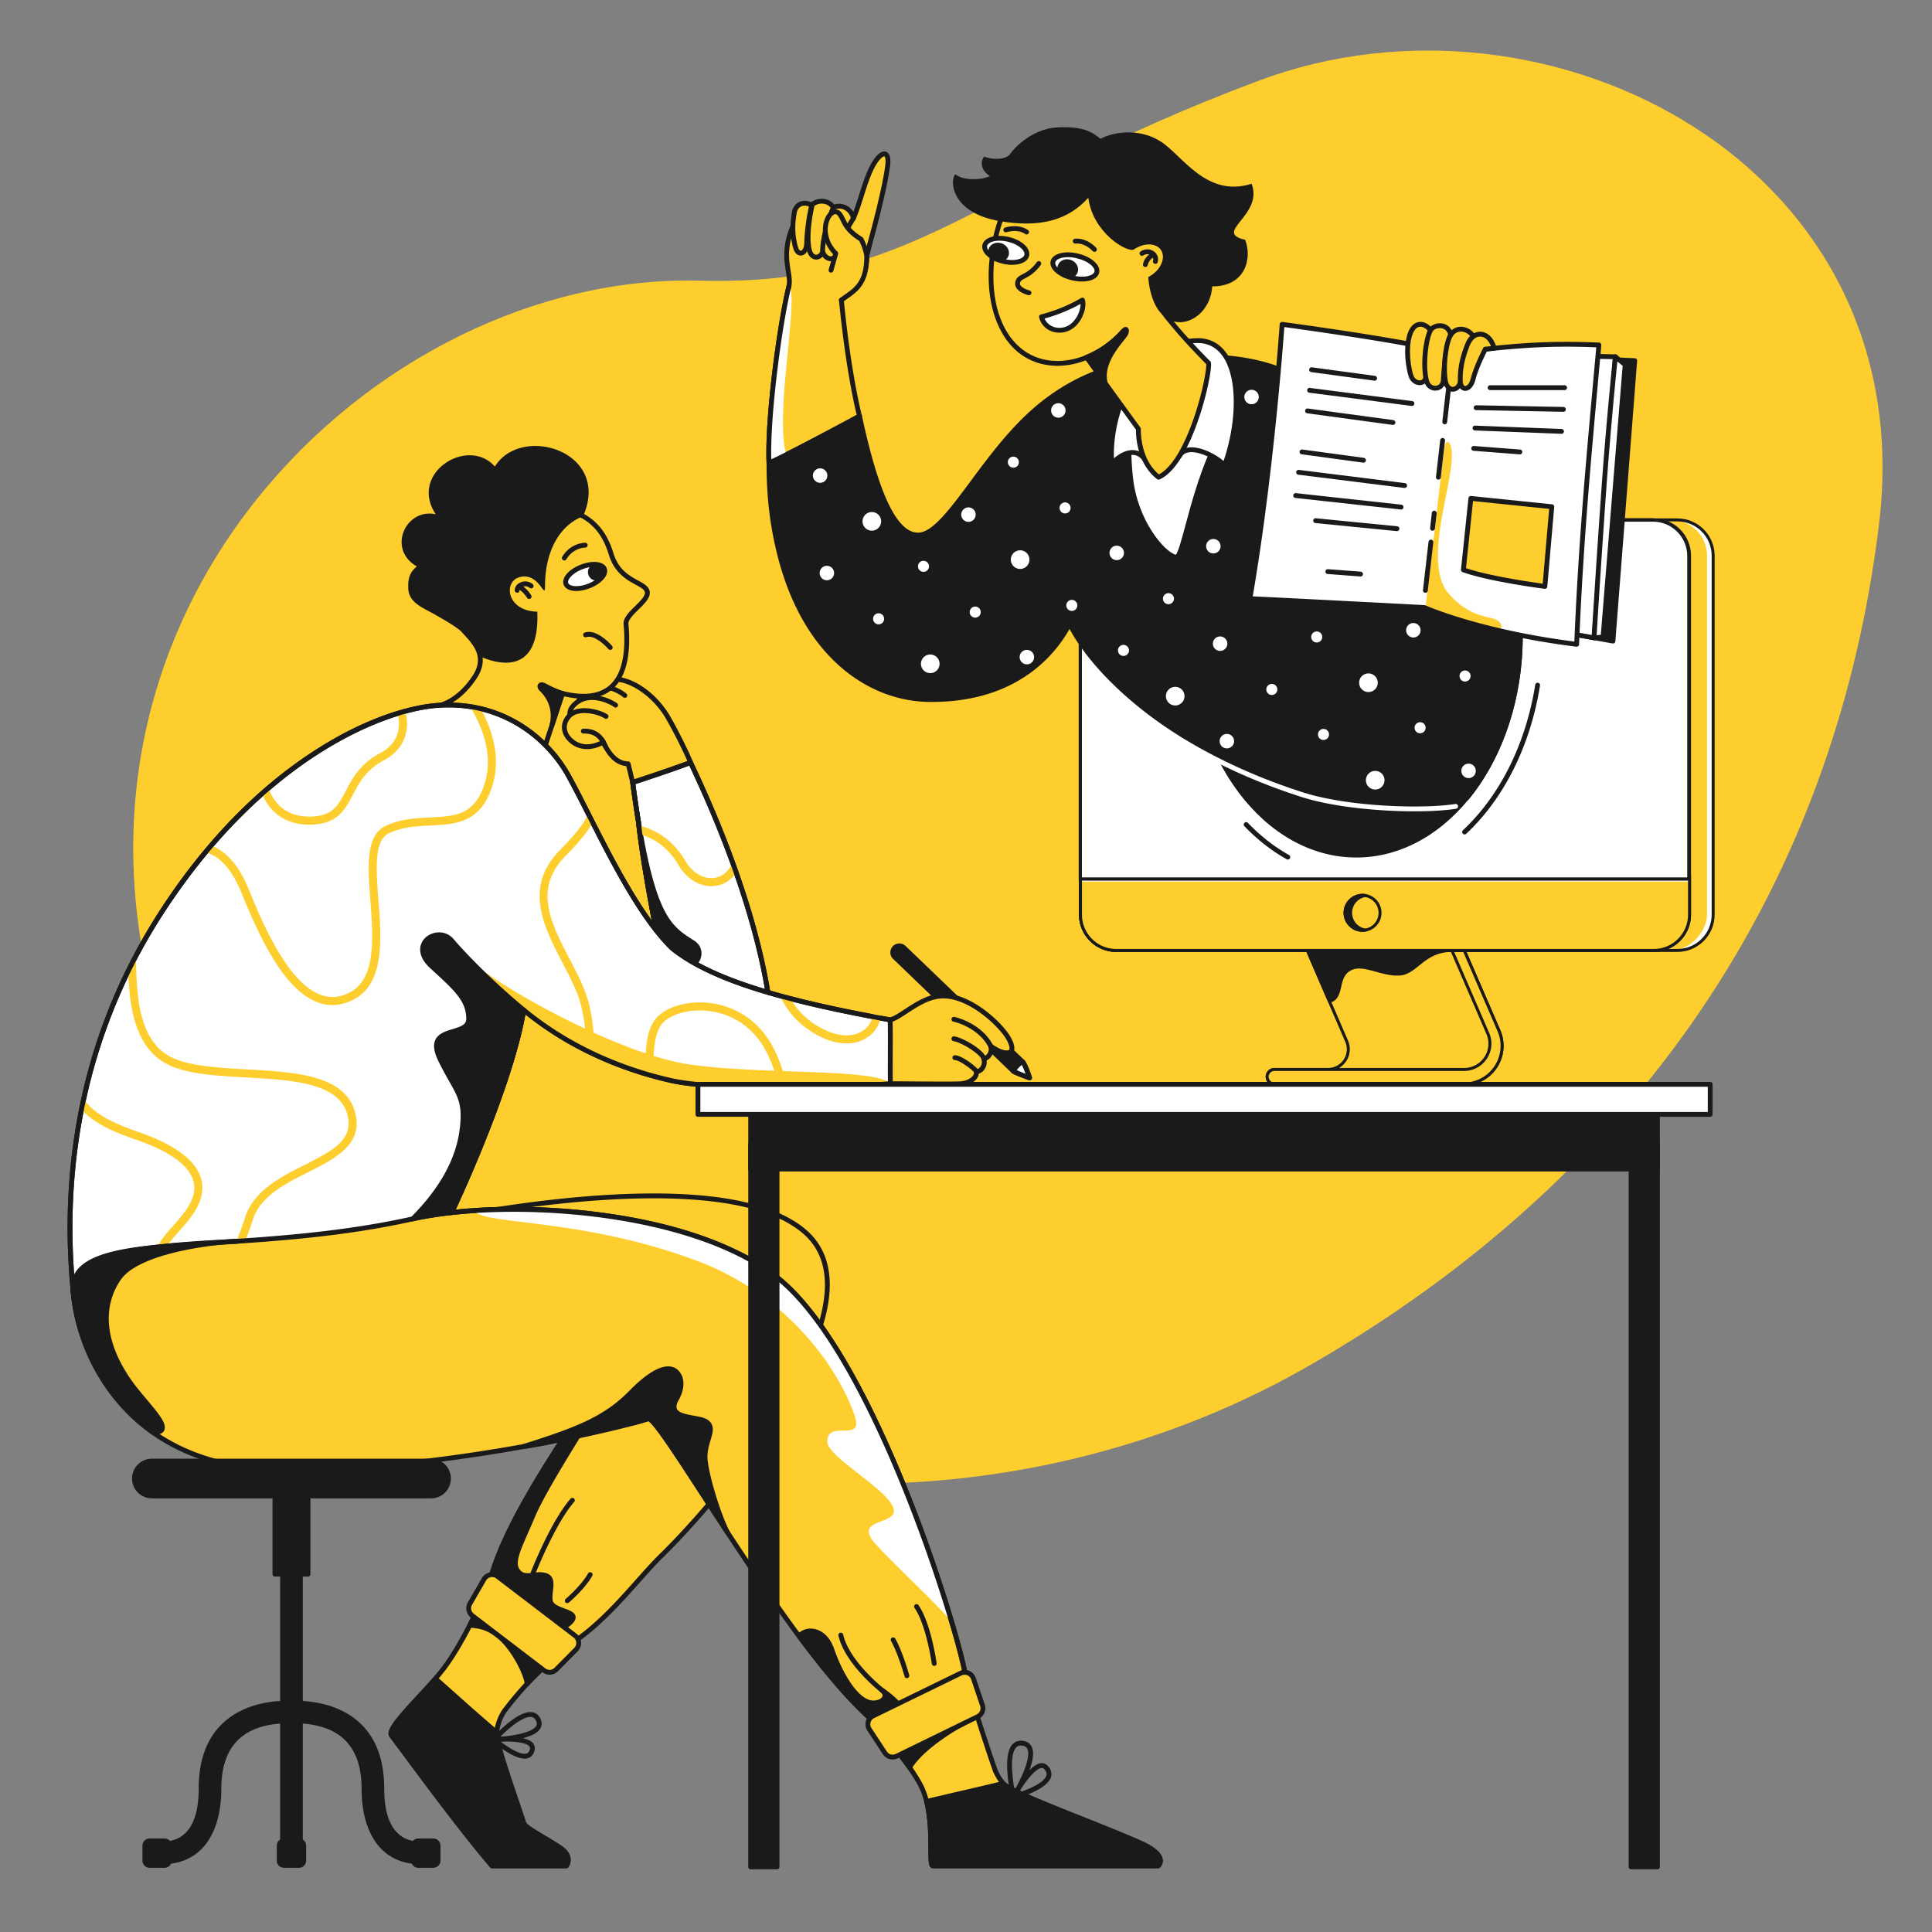
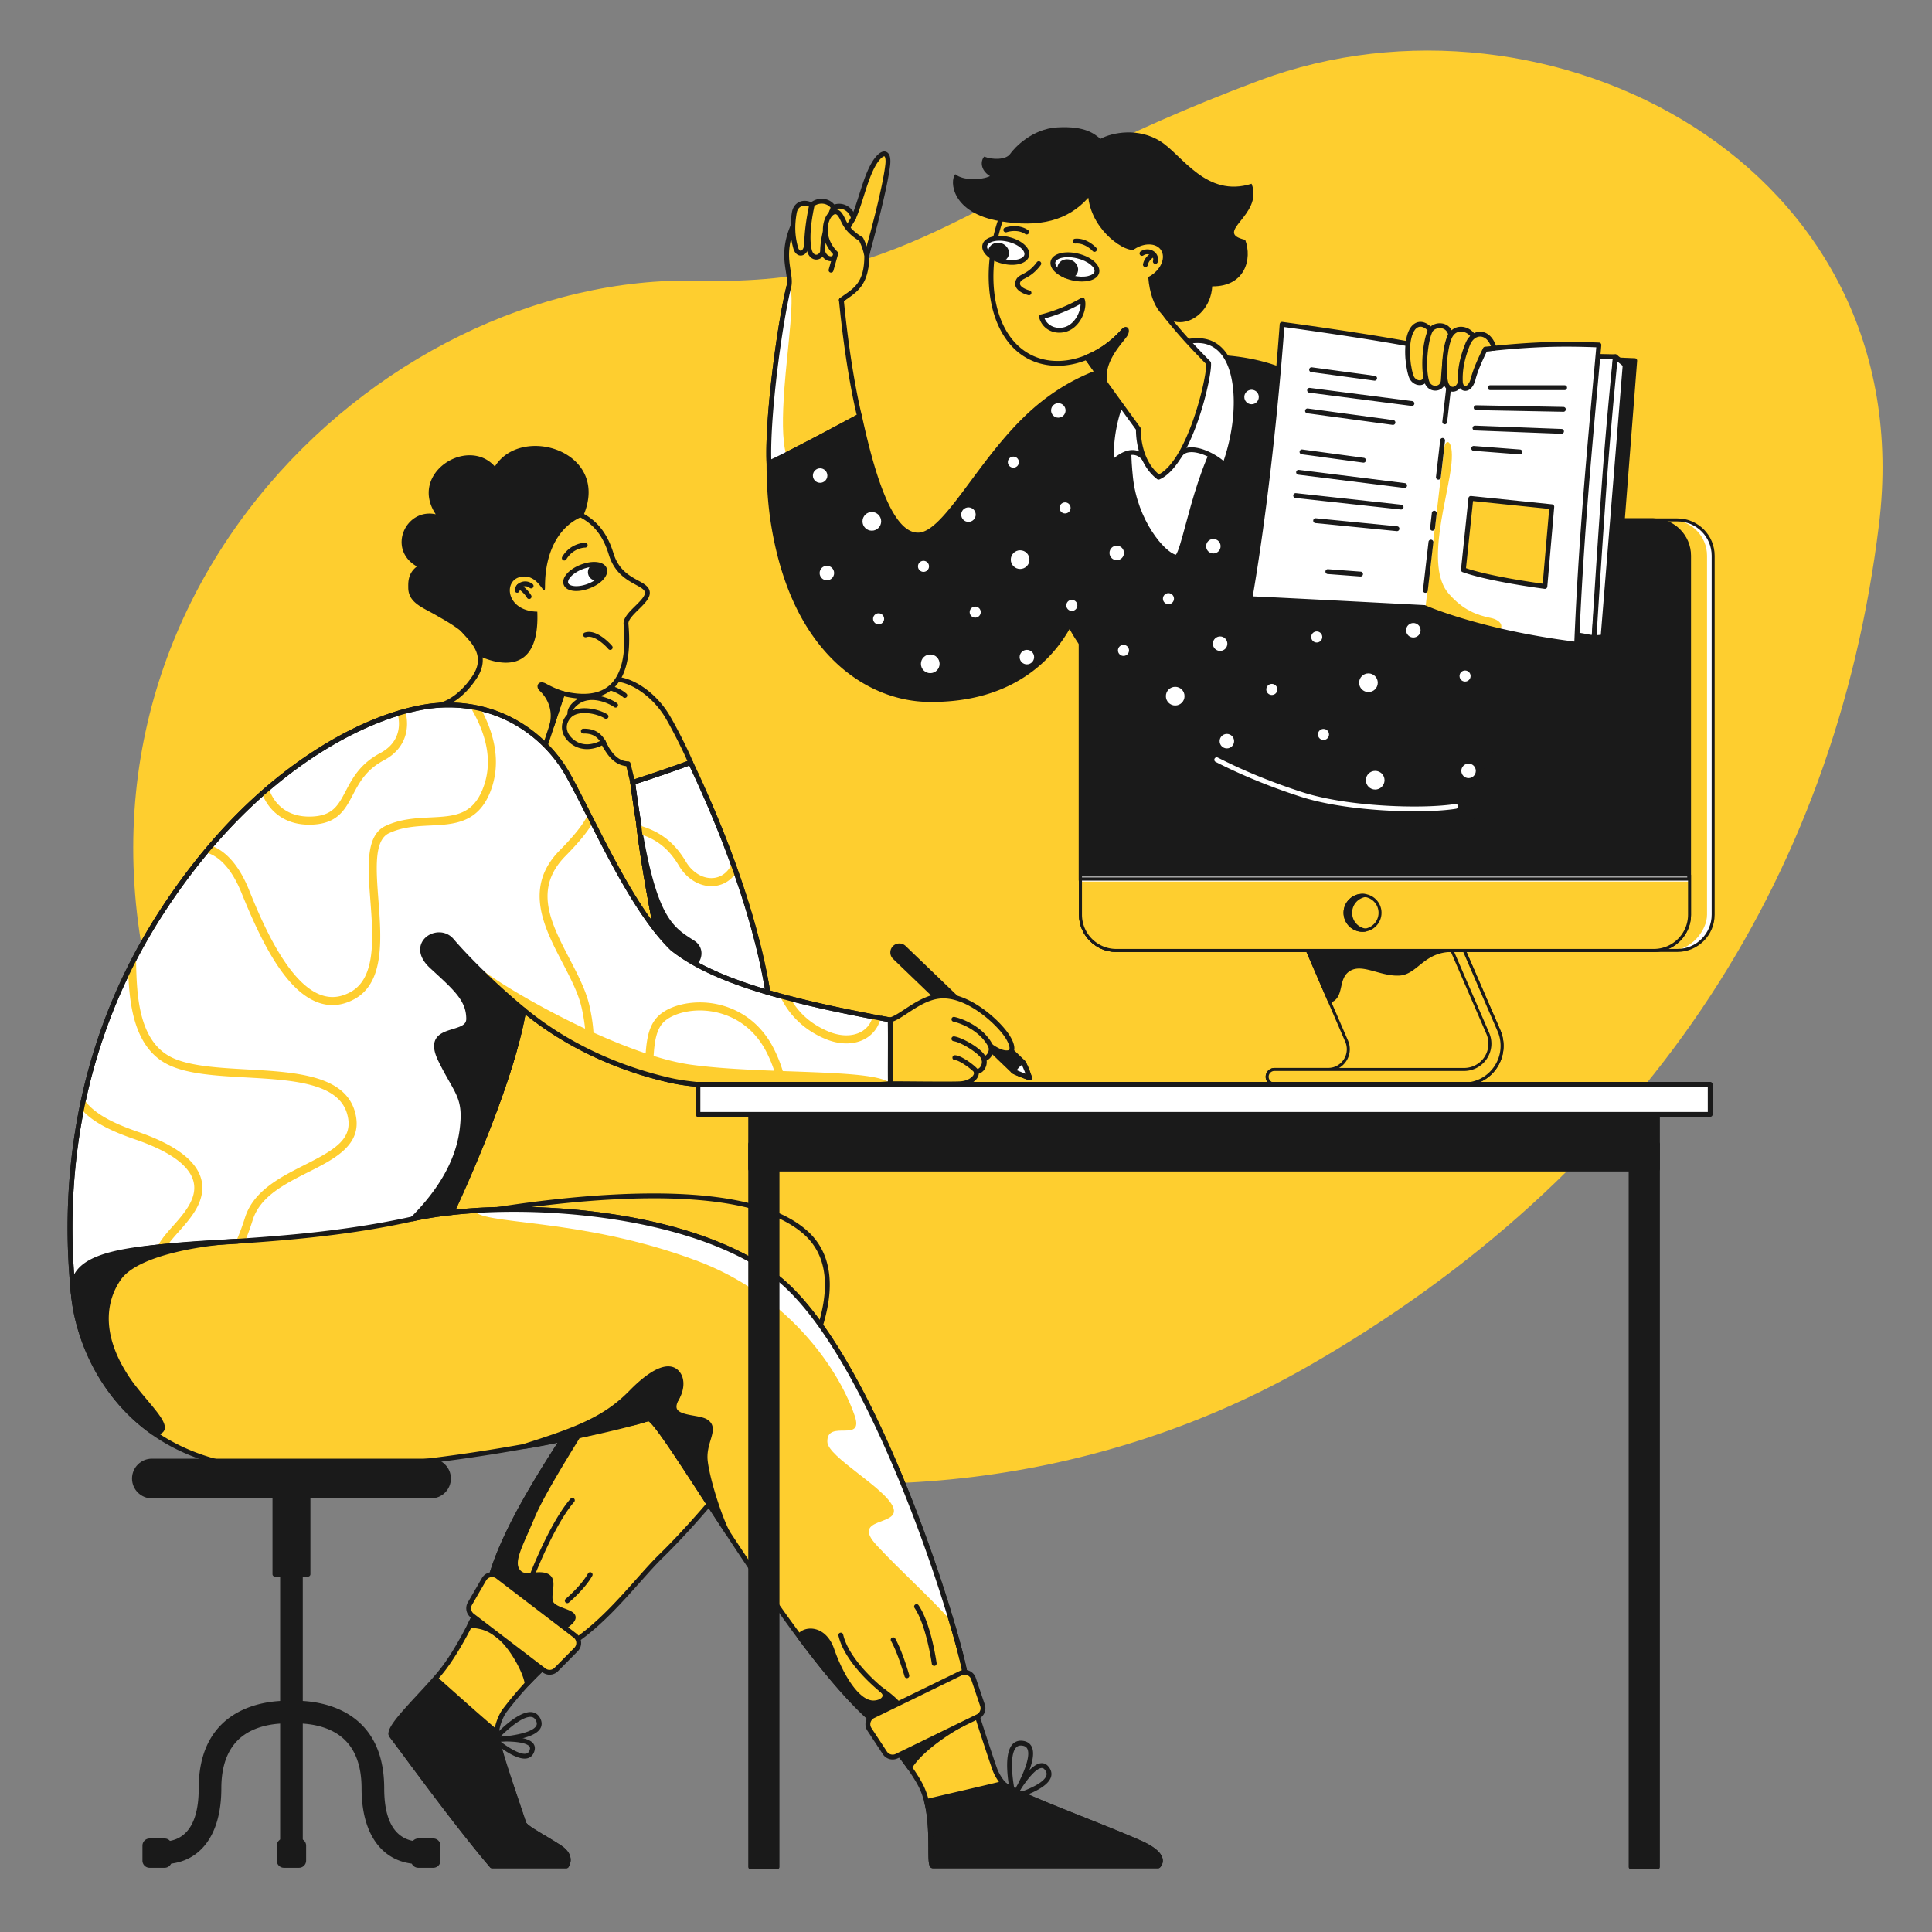
<svg xmlns="http://www.w3.org/2000/svg" viewBox="0 0 1200 1200" width="1200" height="1200">
  <rect x="0" y="0" width="1200" height="1200" fill="#808080" stroke="none" />
  <g transform="translate(103.0 942.0) rotate(12.924 512.5 -484.5) scale(1.577 -1.576)">
    <svg width="650" height="615" viewBox="0 0 650 615">
      <clipPath id="a">
        <path d="M0 0h649.81v614.48H0z" />
      </clipPath>
      <g clip-path="url(#a)">
        <path d="M34.82 117.86c-91.92 151.65 13.5 313.72 137.87 338.93 85 17.24 95.29 58.94 197.62 126.38 101.11 66.64 262 26.43 276.89-116S612.74 195.9 502.44 93.73C362.27-36.1 126.73-33.8 34.82 117.86z" fill="#fece2f" />
      </g>
    </svg>
  </g>
  <g transform="translate(1065.0 322.0) rotate(0.0 -197.5 176.0) scale(-0.463 0.463)">
    <svg width="852.739" height="760.783" viewBox="0 0 852.739 760.783">
      <path d="m493.695 701.273 65.137-150.664H348.441l-59.046 136.575c-14.631 33.842 10.18 71.599 47.049 71.599h254.078c5.403 0 9.783-4.38 9.783-9.783s-4.38-9.783-9.783-9.783H518.63c-19.539 0-32.688-20.01-24.934-37.945z" fill="#fece2f" />
      <path d="M590.522 760.783H336.444c-17.99 0-34.629-8.976-44.509-24.011-9.879-15.035-11.516-33.869-4.376-50.382l59.045-136.575a2 2 0 0 1 1.836-1.206h210.392a1.999 1.999 0 0 1 1.836 2.794l-65.137 150.664a25.09 25.09 0 0 0 2.068 23.806 25.093 25.093 0 0 0 21.03 11.345h71.893c6.497 0 11.783 5.286 11.783 11.783s-5.286 11.783-11.783 11.783zM349.755 552.609l-58.524 135.369c-6.603 15.273-5.09 32.693 4.047 46.598 9.138 13.905 24.527 22.207 41.166 22.207h254.078c4.292 0 7.783-3.491 7.783-7.783s-3.491-7.783-7.783-7.783h-71.893c-9.852 0-18.963-4.915-24.374-13.148s-6.306-18.547-2.396-27.59l63.929-147.87H349.754z" fill="#1a1a1a" />
      <path d="M590.522 739.217H336.119c-24.898 0-41.654-25.498-31.773-48.353l60.637-140.256h-16.541l-59.046 136.575c-14.631 33.841 10.181 71.599 47.049 71.599h254.078c5.403 0 9.783-4.38 9.783-9.783s-4.38-9.782-9.783-9.782z" fill="#fece2f" />
      <path d="M590.521 760.783H336.444c-17.99 0-34.629-8.976-44.509-24.011-9.879-15.035-11.515-33.869-4.376-50.382l59.045-136.575a2 2 0 0 1 1.836-1.206h16.542a1.999 1.999 0 0 1 1.836 2.794l-60.637 140.256a32.518 32.518 0 0 0 2.68 30.854 32.523 32.523 0 0 0 27.257 14.704h254.403c6.497 0 11.783 5.286 11.783 11.782s-5.286 11.783-11.783 11.783zM349.754 552.609 291.23 687.978c-6.603 15.272-5.09 32.692 4.048 46.598 9.137 13.906 24.526 22.207 41.166 22.207h254.077c4.292 0 7.783-3.491 7.783-7.783s-3.492-7.782-7.783-7.782H336.118c-12.369 0-23.808-6.171-30.6-16.508s-7.917-23.286-3.009-34.639l59.429-137.462z" fill="#1a1a1a" />
      <path d="M352.405 579.565c38.551 0 47.551 30.522 70.638 31.696 26.256 1.335 50.957-18 68.896-4.761 15.933 11.759 6.235 36.066 24.808 41.453l42.085-97.344h-193.85z" fill="#1a1a1a" />
      <path d="M516.748 649.953c-.185 0-.373-.026-.558-.079-11.041-3.203-13.137-12.492-15.164-21.476-1.691-7.495-3.439-15.245-10.274-20.289-9.851-7.269-22.07-3.89-36.218.021-10.115 2.796-20.57 5.688-31.591 5.128-10.535-.536-18.286-6.781-26.492-13.394-10.645-8.578-22.709-18.299-44.045-18.299a1.997 1.997 0 0 1-1.834-2.797l12.577-28.956a1.999 1.999 0 0 1 1.834-1.203h193.85a1.999 1.999 0 0 1 1.836 2.794l-42.085 97.344a2 2 0 0 1-1.835 1.207zm-39.886-50.109c5.783 0 11.246 1.342 16.265 5.046 8.034 5.929 10.036 14.8 11.801 22.627 1.805 7.999 3.38 14.98 10.718 17.943l40.143-92.852H366.294l-10.866 25.018c20.865.857 32.877 10.537 43.532 19.123 8.02 6.462 14.946 12.044 24.185 12.513 10.372.527 20.514-2.277 30.322-4.989 8.138-2.25 16.025-4.431 23.395-4.431z" fill="#1a1a1a" />
      <rect fill="#fff" height="577.565" rx="48" width="848.739" x="2" y="2" />
      <rect fill="#fece2f" height="577.565" rx="48" width="840.522" x="10.217" y="2" />
      <path d="M802.739 581.565H50c-27.57 0-50-22.43-50-50V50C0 22.43 22.43 0 50 0h752.739c27.571 0 50 22.43 50 50v481.565c0 27.57-22.43 50-50 50zM50 4C24.636 4 4 24.636 4 50v481.565c0 25.365 20.636 46 46 46h752.739c25.364 0 46-20.635 46-46V50c0-25.364-20.636-46-46-46z" fill="#1a1a1a" />
      <rect fill="#1a1a1a" height="577.565" rx="48" width="817.043" x="33.696" y="2" />
      <path d="M802.739 581.565H81.696c-27.57 0-50-22.43-50-50V50c0-27.57 22.429-50 50-50h721.043c27.571 0 50 22.43 50 50v481.565c0 27.57-22.43 50-50 50zM81.696 4c-25.364 0-46 20.636-46 46v481.565c0 25.365 20.636 46 46 46h721.043c25.365 0 46-20.635 46-46V50c0-25.364-20.635-46-46-46z" fill="#1a1a1a" />
      <path d="M33.696 478.609h817.043v52.957c0 26.492-21.508 48-48 48H81.696c-26.492 0-48-21.508-48-48z" fill="#fff" />
      <path d="M33.696 487.217h817.043v44.348c0 26.492-21.508 48-48 48H81.696c-26.492 0-48-21.508-48-48z" fill="#fece2f" />
      <g fill="#1a1a1a">
        <path d="M802.739 581.565H81.696c-27.57 0-50-22.43-50-50v-52.956a2 2 0 0 1 2-2h817.043a2 2 0 0 1 2 2v52.956c0 27.57-22.43 50-50 50zM35.696 480.609v50.956c0 25.365 20.636 46 46 46h721.043c25.365 0 46-20.635 46-46v-50.956z" />
        <path d="M472.348 554.565c-14.049 0-25.478-11.43-25.478-25.478s11.429-25.478 25.478-25.478 25.479 11.43 25.479 25.478-11.43 25.478-25.479 25.478zm0-46.957c-11.843 0-21.478 9.635-21.478 21.478s9.635 21.478 21.478 21.478 21.479-9.635 21.479-21.478-9.635-21.478-21.479-21.478z" />
        <path d="M472.348 505.609a23.6 23.6 0 0 0-3.756.303c11.18 1.798 19.722 11.488 19.722 23.175s-8.542 21.377-19.722 23.176a23.6 23.6 0 0 0 3.756.303c12.967 0 23.478-10.511 23.478-23.478s-10.511-23.478-23.478-23.478z" />
        <path d="M472.348 554.565c-1.35 0-2.72-.11-4.074-.328a2 2 0 0 1-.001-3.95c10.453-1.682 18.04-10.598 18.04-21.201s-7.587-19.519-18.04-21.201a2 2 0 0 1 0-3.95 25.704 25.704 0 0 1 4.074-.328c14.049 0 25.479 11.429 25.479 25.478s-11.43 25.478-25.479 25.478zm8.872-45.038c5.614 4.692 9.094 11.739 9.094 19.559s-3.481 14.868-9.095 19.56c7.429-3.383 12.607-10.878 12.607-19.56s-5.178-16.176-12.607-19.559z" />
      </g>
    </svg>
  </g>
  <g transform="translate(553.0 586.0) rotate(0.0 44.0 42.5) scale(1.019 1.015)">
    <svg width="86.365" height="83.736" viewBox="0 0 86.365 83.736">
      <path d="M75.018 78.145 2.722 8.378c-1.59-1.533-1.635-4.065-.101-5.655s4.066-1.636 5.655-.101l72.295 69.767c1.59 1.533 4.293 9.847 4.293 9.847s-9.07-3.341-9.846-4.091z" fill="#1a1a1a" />
      <path d="M84.865 83.736c-.174 0-.349-.03-.518-.092-6.214-2.289-9.703-3.776-10.371-4.419L1.681 9.457a5.46 5.46 0 0 1-1.68-3.859c-.026-1.469.521-2.86 1.542-3.917S3.934.027 5.403.001A5.452 5.452 0 0 1 9.32 1.544L81.615 71.31c1.725 1.663 4.017 8.429 4.678 10.463a1.5 1.5 0 0 1-1.428 1.963zm-8.855-6.718c.579.38 3.364 1.524 6.39 2.687-1.078-2.932-2.261-5.651-2.869-6.237L7.235 3.702a2.496 2.496 0 0 0-3.534.062A2.488 2.488 0 0 0 3 5.545c.012.667.283 1.29.763 1.753zm.05.048h.01zm-.009-.009.005.005-.005-.005z" fill="#1a1a1a" />
      <path d="M75.023 78.148c.796.756 9.843 4.088 9.843 4.088s-2.703-8.314-4.293-9.847l-.004-.004c-2.131.988-4.589 3.593-5.546 5.763z" fill="#fff" />
      <path d="M84.865 83.736c-.174 0-.349-.03-.518-.092-6.195-2.282-9.68-3.765-10.357-4.407a1.498 1.498 0 0 1-.34-1.693c1.12-2.54 3.882-5.403 6.287-6.519a1.5 1.5 0 0 1 1.675.283c1.727 1.665 4.018 8.431 4.68 10.464a1.5 1.5 0 0 1-1.427 1.964zm-7.793-6.191c1.207.54 3.209 1.345 5.328 2.16-.787-2.139-1.629-4.164-2.263-5.331-1.121.792-2.272 1.984-3.065 3.171z" fill="#1a1a1a" />
    </svg>
  </g>
  <g transform="translate(42.0 277.0) rotate(0.0 340.0 441.5) scale(1.003 1.003)">
    <svg width="678.201" height="880.761" viewBox="0 0 678.201 880.761">
      <path d="M435.469 351.158c-8.337-70.886-45.917-146.729-49.73-155.188-11.51 4.253-23.566 8.344-35.82 12.369 1.186 8.968 2.37 17.034 3.557 24.314 4.101 38.034 18.021 101.888 18.021 101.888z" fill="#fff" />
      <path d="M435.469 352.658c-.126 0-.252-.016-.377-.048l-63.972-16.617a1.502 1.502 0 0 1-1.089-1.132c-.139-.639-13.984-64.368-18.046-102.047-1.191-7.282-2.39-15.477-3.553-24.278a1.5 1.5 0 0 1 1.019-1.622c14.399-4.73 25.765-8.655 35.769-12.351a1.499 1.499 0 0 1 1.887.791c.279.619.74 1.6 1.357 2.916 33.675 71.746 44.959 122.647 48.495 152.713a1.5 1.5 0 0 1-1.49 1.675zm-62.701-19.337 60.945 15.831c-3.795-30.1-15.265-79.938-47.965-149.608l-.791-1.688c-9.443 3.467-20.124 7.152-33.388 11.519 1.108 8.304 2.247 16.048 3.387 23.036 3.793 35.151 16.11 93.003 17.812 100.91z" fill="#1a1a1a" />
      <path d="M353.477 232.653c4.101 38.034 18.021 101.888 18.021 101.888l16.944-14.348c3.122-2.814 4.175-9.135-1.216-12.587-15.254-9.769-26.209-15.331-37.306-99.267" fill="#1a1a1a" />
      <path d="M371.497 336.041a1.5 1.5 0 0 1-1.465-1.18c-.139-.639-13.975-64.326-18.042-102.009-1.189-7.287-2.373-15.36-3.557-24.316a1.5 1.5 0 0 1 2.974-.394c1.178 8.912 2.353 16.931 3.529 24.159a1.493 1.493 0 0 1 .037.225c9.596 58.825 19.318 65.039 32.227 73.283l.835.534c2.639 1.69 4.223 4.212 4.461 7.102.241 2.936-.927 5.949-3.049 7.862l-16.979 14.378a1.5 1.5 0 0 1-.971.356zm-10.134-60.853c4.423 25.055 9.461 49.032 11.075 56.592l15.034-12.73c1.385-1.25 2.197-3.365 2.033-5.357-.113-1.369-.74-3.318-3.089-4.822l-.832-.532c-9.34-5.966-17.087-10.916-24.221-33.151z" fill="#1a1a1a" />
      <path d="M347.118 196.833c-8.406-.228-12.618-7.737-16.118-14.653-10.862-.57-21.508-16.166-13-24.675 4.245-5.594 7.073-7.032 9.304-8.172 9.38-11.54 30.755-1.62 42.428 15.489 4.248 6.226 13.865 25.397 16.008 31.149-7.819 3.33-35.82 12.369-35.82 12.369z" fill="#fece2f" />
      <path d="M349.919 209.839a1.495 1.495 0 0 1-1.457-1.145l-2.541-10.437c-8.56-.887-12.943-8.877-15.882-14.657-6.364-.77-12.921-6.194-15.522-12.97-2.059-5.365-1.203-10.502 2.349-14.112 4.243-5.57 7.254-7.238 9.481-8.381 3.108-3.667 7.542-5.487 12.85-5.264 10.699.448 23.468 8.928 31.774 21.102 4.41 6.463 14.067 25.816 16.175 31.471a1.5 1.5 0 0 1-.818 1.904c-7.792 3.319-34.801 12.047-35.947 12.417a1.53 1.53 0 0 1-.462.072zm-11.603-63.984c-4.151 0-7.461 1.486-9.849 4.423a1.512 1.512 0 0 1-.481.39c-2.13 1.088-4.763 2.434-8.792 7.743a1.508 1.508 0 0 1-.134.154c-3.748 3.749-2.701 8.494-1.743 10.99 2.324 6.053 8.24 10.837 13.762 11.126a1.5 1.5 0 0 1 1.26.821c3.631 7.175 7.497 13.633 14.82 13.832a1.5 1.5 0 0 1 1.417 1.145l2.418 9.936c5.601-1.822 24.99-8.17 32.801-11.268-2.811-6.717-11.384-23.734-15.303-29.479-7.677-11.251-19.775-19.391-29.422-19.795a14.754 14.754 0 0 0-.754-.018z" fill="#1a1a1a" />
      <path d="M345.084 154.525c-3.437-3.164-15.768-9.383-24.689-2.187-4.602 3.712-4.803 7.489-2.48 10.339" fill="#fece2f" />
      <path d="M317.916 164.177c-.435 0-.867-.189-1.164-.552-1.35-1.656-1.957-3.551-1.755-5.479.256-2.449 1.755-4.796 4.456-6.975 4.206-3.393 9.627-4.46 15.675-3.087 4.744 1.077 8.929 3.457 10.972 5.338a1.501 1.501 0 0 1-2.032 2.208c-3.036-2.795-14.525-8.742-22.731-2.123-2.028 1.636-3.188 3.348-3.356 4.952-.118 1.133.251 2.234 1.097 3.272a1.5 1.5 0 0 1-1.162 2.446z" fill="#1a1a1a" />
      <path d="M339.348 160.508c-2.73-2.041-15.485-8.591-24.406-1.395-4.602 3.712-4.803 7.489-2.48 10.339" fill="#fece2f" />
      <path d="M312.463 170.952c-.435 0-.867-.189-1.164-.552-1.35-1.656-1.957-3.551-1.755-5.479.256-2.449 1.755-4.796 4.456-6.975 4.128-3.33 9.585-4.391 15.78-3.066 5.034 1.076 9.047 3.366 10.466 4.427a1.499 1.499 0 1 1-1.796 2.402c-2.506-1.873-14.399-8.017-22.567-1.429-2.028 1.636-3.188 3.348-3.356 4.952-.118 1.133.251 2.234 1.097 3.272a1.5 1.5 0 0 1-1.161 2.448z" fill="#1a1a1a" />
      <path d="M333.403 167.471c-5.124-3.365-17.539-5.968-22.886-.186-3.928 4.248-3.473 9.068-1.051 12.582 3.457 5.015 11.315 9.467 22.287 3.497" fill="#fece2f" />
      <path d="M321.644 187.727c-6.155 0-10.809-3.232-13.413-7.009-2.515-3.648-3.524-9.36 1.185-14.452 6.083-6.579 19.581-3.484 24.811-.049a1.5 1.5 0 1 1-1.647 2.507c-4.561-2.995-16.274-5.49-20.961-.421-2.978 3.221-3.321 7.225-.917 10.712 1.18 1.712 7.705 9.902 20.335 3.031a1.5 1.5 0 0 1 1.434 2.636c-3.968 2.159-7.604 3.045-10.827 3.045z" fill="#1a1a1a" />
      <path d="M333.058 187.563a1.5 1.5 0 0 1-1.391-.938c-3.077-7.604-7.713-8.606-12.279-8.553-.83.016-1.508-.655-1.517-1.483s.654-1.508 1.483-1.517c5.033-.06 11.311 1.076 15.094 10.428a1.5 1.5 0 0 1-1.39 2.063z" fill="#1a1a1a" />
      <path d="M358.922 90.062c-1.516-6.063-17.053-5.811-22.358-23.242-5.305-17.432-16.464-27.241-38.905-29.327-59.811-5.558-72.758 51.032-53.053 76.042 4.362 5.537 17.095 15.006 7.453 29.558-10.421 15.726-21.619 17.485-21.619 17.485l63.324 31.02 12.697-38.35c29.552 7.282 42.482-8.26 39.324-42.976-.587-6.449 14.652-14.147 13.137-20.21z" fill="#fece2f" />
      <path d="M293.764 193.098c-.226 0-.452-.051-.66-.153l-63.324-31.02a1.5 1.5 0 0 1 .427-2.829c.1-.017 10.728-1.932 20.601-16.832 7.55-11.393.362-19.234-4.887-24.958-.928-1.013-1.805-1.969-2.494-2.843-10.721-13.607-11.823-35.764-2.622-52.685 6.008-11.047 21.399-29.087 56.992-25.779 22.031 2.047 34.429 11.418 40.202 30.383 3.137 10.307 9.88 13.984 15.298 16.939 3.408 1.859 6.352 3.464 7.08 6.376.979 3.918-2.807 7.642-6.816 11.583-3.049 2.998-6.506 6.396-6.282 8.855 1.789 19.668-1.55 33.29-9.923 40.486-6.836 5.875-16.891 7.354-29.903 4.401l-12.265 37.046a1.496 1.496 0 0 1-.843.911 1.47 1.47 0 0 1-.581.119zm-59.313-32.225 58.429 28.622 12.157-36.719a1.5 1.5 0 0 1 1.783-.985c12.672 3.122 22.288 1.964 28.58-3.444 7.596-6.528 10.587-19.293 8.891-37.939-.352-3.873 3.47-7.631 7.166-11.266 3.081-3.029 6.573-6.462 6.009-8.717-.409-1.636-2.702-2.887-5.606-4.47-5.587-3.047-13.238-7.219-16.732-18.699-5.439-17.871-16.687-26.326-37.609-28.27-33.879-3.147-48.424 13.826-54.078 24.225-8.654 15.914-7.669 36.688 2.343 49.395.619.786 1.459 1.702 2.349 2.672 5.244 5.72 14.022 15.294 5.176 28.643-7.074 10.676-14.511 15.136-18.858 16.952z" fill="#1a1a1a" />
      <path d="M509.363 355.39c-70.173-12.632-112.01-25.888-135.005-44.326-25.58-24.897-48.583-78.785-64.38-107.136-12.841-23.045-41.366-46.546-81.793-43.213-34.778 2.867-108.379 33.158-169.769 127.634S-1.457 478.84 3.848 527.345c25.768 28.547 97.769 10.136 138.047-15.224 40.926-25.768 95.947-37.405 95.947-37.405s36.501-76.438 44.585-125.448c27.989 23.088 60.623 36.806 91.273 43.678 32.842 7.363 119.333 3.198 135.807 1.988 3.222-13.271 4.418-31.977-.144-39.544z" fill="#fff" />
      <path d="M46.03 543.27c-19.411 0-34.422-5.09-43.295-14.919a1.501 1.501 0 0 1-.378-.842C-4.29 466.736-.178 375.77 57.159 287.531c27.411-42.184 59.476-75.362 95.305-98.611 37.392-24.264 65.325-28.853 75.598-29.7 41.395-3.411 70.134 20.48 83.227 43.978 3.953 7.094 8.403 15.876 13.115 25.173 14.234 28.088 31.946 63.038 50.949 81.567 22.374 17.908 62.542 31.063 134.276 43.976.425.076.796.332 1.019.702 4.718 7.828 3.685 26.798.318 40.672a1.5 1.5 0 0 1-1.348 1.142c-15.766 1.158-102.865 5.463-136.245-2.021-23.67-5.307-58.268-16.955-89.904-42.36-8.827 48.73-43.913 122.561-44.272 123.313a1.5 1.5 0 0 1-1.043.821c-.548.116-55.238 11.883-95.459 37.207-21.053 13.256-49.802 24-75.026 28.039-7.691 1.232-14.929 1.841-21.639 1.841zM5.286 526.695c25.325 27.235 96.013 9.214 135.81-15.843 38.132-24.01 89.02-35.944 95.705-37.442 3.578-7.6 36.586-78.549 44.147-124.386a1.498 1.498 0 0 1 2.434-.912c31.712 26.159 66.797 38.024 90.647 43.371 32.319 7.246 116.011 3.286 134.273 2.034 2.979-12.982 3.773-29.701.099-36.775-71.883-12.978-112.275-26.3-134.981-44.507a1.93 1.93 0 0 1-.108-.095c-19.381-18.864-37.237-54.1-51.585-82.412-4.698-9.27-9.135-18.027-13.059-25.069-12.638-22.681-40.384-45.744-80.36-42.448-33.804 2.786-107.362 32.661-168.634 126.956C2.972 376.428-1.233 466.409 5.286 526.695z" fill="#1a1a1a" />
      <path d="M385.739 383.11c-44.803-6.299-121.671-49.954-137.385-65.34 0 0 21.383 20.575 34.073 31.498 27.989 23.088 60.623 36.806 91.273 43.678 32.834 7.361 119.29 3.2 135.794 1.989-8.226-9.617-78.962-5.528-123.755-11.825zm-207.907 28.907c-6.583-22.579-37.253-24.295-66.913-25.955-17.2-.962-34.986-1.958-46.125-7.249-21.325-10.129-21.981-39.98-22.416-59.734a907.644 907.644 0 0 0-.078-3.279 349.754 349.754 0 0 0-4.768 9.383c.633 19.83 3.313 47.79 25.116 58.147 12.025 5.711 29.495 6.689 47.991 7.724 27.924 1.562 56.799 3.178 62.393 22.362 4.492 15.408-7.064 22.131-26.292 31.826-14.851 7.488-31.683 15.974-36.899 32.632-7.573 24.186-18.992 40.271-29.799 41.978-6.33 1-12.592-2.804-18.621-11.305-5.174-7.297-1.049-12.532 7.316-21.914 3.3-3.701 7.041-7.896 9.991-12.631 4.725-7.584 5.896-14.875 3.482-21.668-3.852-10.84-16.903-20.146-38.79-27.662-17.389-5.97-27.998-12.146-33.409-20.253a359.35 359.35 0 0 0-1.354 6.502c7.106 7.988 18.568 13.477 33.139 18.479 20.374 6.996 32.386 15.274 35.703 24.607 1.905 5.36.919 11.036-3.015 17.35-2.723 4.371-6.157 8.222-9.479 11.947-7.562 8.48-15.38 17.249-7.663 28.133 6.398 9.022 13.33 13.577 20.645 13.577.938 0 1.884-.075 2.835-.225 13.083-2.066 25.398-18.623 33.791-45.423 4.584-14.639 19.73-22.276 34.378-29.661 17.072-8.606 34.726-17.506 28.841-37.688zm79.109-199.31c-6.498 16.066-17.925 16.623-32.392 17.327-8.658.422-18.472.899-27.75 5.293-12.379 5.862-10.89 25.458-9.314 46.206 1.705 22.437 3.636 47.867-12.207 56.573-6.241 3.429-12.233 4.043-18.322 1.879-21.328-7.583-37.696-47.958-44.686-65.2-7.398-18.247-16.721-24.928-23.406-27.292a371.653 371.653 0 0 0-3.519 4.168c.489.118.982.252 1.483.417 8.188 2.704 15.384 11.205 20.808 24.585 11.967 29.52 26.987 60.688 47.645 68.033 2.893 1.028 5.804 1.542 8.724 1.542 4.558 0 9.134-1.251 13.681-3.75 18.664-10.257 16.603-37.393 14.784-61.334-1.442-18.985-2.804-36.917 6.468-41.309 8.377-3.966 17.261-4.399 25.853-4.817 14.3-.696 29.088-1.417 36.785-20.446 7.625-18.855 2.114-37.405-5.687-51.835a83.495 83.495 0 0 0-6.634-1.312c11.387 19.021 13.893 35.925 7.686 51.272z" fill="#fece2f" />
      <path d="M193.602 190.175c-12.495 6.631-17.214 15.598-21.377 23.509-4.658 8.852-8.024 15.248-20.948 15.806-9.762.418-17.601-2.913-22.675-9.643-1.788-2.371-3.165-5.136-4.115-8.096a301.008 301.008 0 0 0-4.067 3.538c1.069 2.72 2.464 5.281 4.19 7.569 4.071 5.399 11.668 11.669 24.989 11.669.618 0 1.25-.014 1.894-.042 15.795-.681 20.343-9.323 25.157-18.473 4.014-7.626 8.164-15.513 19.296-21.42 13.261-7.037 16.135-19.394 13.193-30.359-1.564.424-3.167.89-4.802 1.393 2.258 8.524.529 18.572-10.735 24.549zm131.574 186.103c1.246-8.323.566-18.107-2.006-29.561-2.128-9.475-7.278-19.37-12.258-28.938-11.642-22.367-22.638-43.494-2.662-63.796 7.356-7.477 13.133-14.143 16.969-20.688l-2.751-5.424c-3.383 7.003-9.452 14.14-17.782 22.606-22.525 22.894-9.607 47.713 1.791 69.611 5.055 9.712 9.83 18.886 11.814 27.726 2.434 10.84 2.934 19.364 2.175 26.169 1.565.789 3.136 1.548 4.71 2.295zm119.85 21.455c-.767-6.787-2.876-14.676-7.313-23.718-10.689-21.785-28.85-27.458-38.724-28.901-13.454-1.967-27.413 1.595-33.945 8.66-6.412 6.933-6.913 17.651-7.494 30.062-.074 1.573-.15 3.177-.239 4.803 1.645.495 3.288.98 4.927 1.434.119-2.038.215-4.044.306-6.003.535-11.433.997-21.307 6.17-26.901 4.625-5.002 16.264-9.048 29.551-7.107 8.901 1.301 25.279 6.428 34.958 26.156 4.044 8.242 6.023 15.364 6.789 21.504 1.674.008 3.345.012 5.014.011zm24.498-30.419c4.334 1.778 8.663 2.651 12.728 2.651 6.28 0 11.928-2.084 15.982-6.136 3.096-3.093 4.943-7.004 5.504-11.323a1800.17 1800.17 0 0 1-4.942-.918c-.383 3.359-1.757 6.367-4.096 8.705-5.227 5.223-14.148 6.14-23.279 2.396-13.257-5.438-20.563-14.171-24.59-22.141a547.751 547.751 0 0 1-6.306-1.602c5.129 12.607 15.313 22.755 28.999 28.368zM354.808 240.469c10.514 3.4 17.748 9.364 23.754 19.48 4.702 7.919 12.34 12.646 20.065 12.646.984 0 1.972-.077 2.953-.233 5.14-.822 9.414-3.668 12.452-8.129-.75-2.14-1.503-4.25-2.256-6.326-2.278 5.345-6.128 8.742-10.986 9.518-6.648 1.064-13.682-2.875-17.93-10.028-7.056-11.884-16.042-18.834-29.001-22.427.316 1.886.632 3.719.949 5.499z" fill="#fece2f" />
      <path d="M433.662 339.844a1.501 1.501 0 0 1-1.479-1.259c-4.578-28.052-16.35-74.945-46.435-139.042l-.791-1.687c-9.443 3.467-20.124 7.152-33.388 11.519 1.108 8.304 2.247 16.048 3.387 23.036 2.178 20.181 7.143 47.653 10.926 67.159a1.5 1.5 0 0 1-2.945.571c-3.794-19.563-8.774-47.123-10.953-67.328-1.191-7.282-2.39-15.477-3.553-24.278a1.5 1.5 0 0 1 1.019-1.622c14.399-4.73 25.765-8.655 35.769-12.351a1.499 1.499 0 0 1 1.887.791c.279.619.74 1.6 1.357 2.915 30.232 64.41 42.071 111.594 46.68 139.833a1.5 1.5 0 0 1-1.481 1.743z" fill="#1a1a1a" />
      <path d="M46.03 543.27c-19.411 0-34.422-5.09-43.295-14.919a1.501 1.501 0 0 1-.378-.842C-4.29 466.736-.178 375.77 57.159 287.531c27.411-42.184 59.476-75.362 95.305-98.611 37.392-24.264 65.325-28.853 75.598-29.7 41.395-3.411 70.134 20.48 83.227 43.978 3.953 7.094 8.403 15.876 13.115 25.173 14.234 28.088 31.946 63.038 50.949 81.567 22.374 17.908 62.542 31.063 134.276 43.976.425.076.796.332 1.019.702 4.718 7.828 3.685 26.798.318 40.672a1.5 1.5 0 0 1-1.348 1.142c-15.766 1.158-102.865 5.463-136.245-2.021-23.67-5.307-58.268-16.954-89.904-42.36-8.796 48.622-42.974 119.15-43.325 119.869a1.5 1.5 0 0 1-.958.792c-.558.15-56.233 15.333-96.492 40.681-21.053 13.256-49.802 24-75.026 28.039-7.69 1.231-14.928 1.84-21.638 1.84zM5.286 526.695c25.325 27.235 96.013 9.214 135.81-15.843 38.248-24.082 90.179-39.046 96.644-40.855 3.425-7.137 35.64-75.093 43.208-120.973a1.498 1.498 0 0 1 2.434-.912c31.712 26.159 66.797 38.024 90.647 43.371 32.319 7.246 116.011 3.286 134.273 2.034 2.979-12.982 3.773-29.701.099-36.775-71.883-12.978-112.275-26.3-134.981-44.507a1.93 1.93 0 0 1-.108-.095c-19.381-18.864-37.237-54.1-51.585-82.412-4.698-9.27-9.135-18.027-13.059-25.069-12.638-22.681-40.384-45.744-80.36-42.448-33.804 2.786-107.362 32.661-168.634 126.956C2.972 376.428-1.233 466.409 5.286 526.695zm301.182-373.472c-4.679-1.433-8.464-3.374-10.831-4.668-3.316-1.814-3.909.476-2.274 1.975 3.979 3.647 9.332 11.7 6.495 22.66 3.764-11.715 6.61-19.967 6.61-19.967z" fill="#1a1a1a" />
      <path d="M299.859 174.69a1.5 1.5 0 0 1-1.453-1.877c3.034-11.719-3.868-19.173-6.056-21.178-1.378-1.263-1.762-3.042-.912-4.229.442-.618 1.807-1.871 4.919-.168 2.351 1.286 6.002 3.157 10.55 4.55a1.5 1.5 0 0 1 .979 1.923c-.028.082-2.885 8.374-6.6 19.936a1.5 1.5 0 0 1-1.427 1.043zm-5.092-24.9c3.096 2.983 5.903 7.449 6.943 12.879 1.284-3.881 2.286-6.844 2.845-8.488-4.122-1.4-7.429-3.102-9.638-4.311a5.646 5.646 0 0 0-.15-.08z" fill="#1a1a1a" />
      <path d="M457.069 487.177c-50.779-45.474-220.232-9.033-228.998-7.67-65.08 10.115-87.208 57.228-65.066 105.439 21.233 46.232 108.379 26.526 154.611 12.884-10.595 17.505-44.337 65.053-55.007 101.099-7.48 21.175-19.457 44.227-29.118 57.296-10.754 14.547-36.696 37.429-32.97 42.257 6.942 8.996 39.542 54.192 62.274 80.779H308.9s4.348-5.76-4.168-11.368c-10.358-6.821-21.272-12.028-22.305-15.156-8.59-26.021-17.161-50.012-16.737-56.092.294-4.226 2.408-10.206 5.184-13.842 10.742-14.069 25.395-29.984 45.082-43.956 20.86-14.828 38.411-38.687 51.681-51.586 32.667-31.752 140.211-154.61 89.432-200.084z" fill="#fece2f" />
      <path d="M308.901 880.761h-46.105c-.438 0-.855-.192-1.14-.525-17.512-20.482-41.151-52.368-53.852-69.498-3.84-5.18-6.874-9.271-8.469-11.339-2.993-3.878 4.266-12.054 17.352-26.173 5.759-6.213 11.714-12.638 15.599-17.893 9.932-13.434 21.82-36.834 28.91-56.905 8.652-29.238 32.529-66.181 46.794-88.254 2.375-3.674 4.522-6.998 6.293-9.811-106.335 30.64-141.725 8.974-152.641-14.792-10.959-23.862-11.283-47.635-.91-66.941 11.408-21.232 35.241-35.653 67.109-40.606.585-.091 2.027-.366 4.023-.747 14.439-2.753 58.377-11.132 105.339-13.659 59.97-3.227 100.635 4.323 120.866 22.44 8.944 8.01 13.618 18.823 13.89 32.14 1.141 55.829-76.121 143.742-103.276 170.138-4.282 4.162-9.107 9.58-14.214 15.316-10.985 12.336-23.436 26.318-37.643 36.417-16.563 11.755-31.622 26.438-44.759 43.644-2.492 3.263-4.59 8.867-4.88 13.035-.326 4.684 5.693 22.668 12.065 41.708 1.498 4.474 3.048 9.109 4.6 13.809.507 1.537 6.263 4.961 11.34 7.982 3.201 1.905 6.829 4.063 10.365 6.391 3.385 2.229 5.349 4.793 5.837 7.622.581 3.368-1.22 5.801-1.297 5.903a1.495 1.495 0 0 1-1.196.598zm-45.414-3h44.55a5.076 5.076 0 0 0 .393-3.037c-.358-1.961-1.88-3.838-4.522-5.579-3.478-2.291-7.075-4.43-10.249-6.319-7.752-4.612-11.835-7.134-12.655-9.62-1.55-4.696-3.1-9.326-4.596-13.797-7.029-21.001-12.581-37.59-12.213-42.869.331-4.756 2.64-10.917 5.488-14.648 13.321-17.446 28.597-32.34 45.406-44.269 13.929-9.902 26.26-23.749 37.14-35.966 5.145-5.778 10.005-11.235 14.364-15.472 26.913-26.159 103.487-113.16 102.368-167.925-.255-12.451-4.592-22.533-12.892-29.966-19.618-17.568-59.555-24.862-118.704-21.679-46.76 2.516-90.549 10.866-104.938 13.61-2.101.401-3.489.665-4.125.764-30.917 4.805-53.974 18.678-64.927 39.062-9.917 18.457-9.564 41.282.993 64.269 8.995 19.585 31.377 29.012 66.526 28.021 23.658-.667 52.693-6.034 86.297-15.95a1.5 1.5 0 0 1 1.708 2.215c-2.052 3.39-4.989 7.935-8.39 13.197-14.178 21.937-37.908 58.654-46.461 87.551-7.316 20.716-19.101 43.899-29.351 57.762-3.984 5.389-9.997 11.875-15.811 18.149-5.087 5.488-9.892 10.672-13.206 14.94-4.785 6.163-3.98 7.349-3.971 7.36 1.613 2.091 4.654 6.192 8.504 11.385 12.571 16.956 35.876 48.391 53.274 68.811z" fill="#1a1a1a" />
      <path d="M663.974 864.988c-28.877-12.753-79.609-30.702-84.632-36.758-3.045-3.671-4.539-6.94-5.248-8.953-1.573-4.31-16.514-48.831-18.497-59.85-5.378-29.878-58.264-202.271-118.74-246.482-56.399-41.23-166.536-46.938-223.141-34.325C103.89 503.093.658 483.222 3.452 523.545c2.417 34.874 29.954 110.664 132.269 110.664 102.316 0 216.475-28.8 223.579-31.832s84.126 137.432 137.61 185.527c2.733 3.592 23.19 26.052 31.157 41.138 10.105 19.133 4.298 50.219 7.822 50.219h139.453s7.153-6.095-11.368-14.273z" fill="#fece2f" />
      <path d="M675.343 880.761H535.89c-2.805 0-2.822-3.822-2.859-12.197-.047-10.806-.119-27.137-6.29-38.822-6.243-11.821-20.446-28.456-27.272-36.451-1.749-2.049-3.036-3.556-3.664-4.365-32.769-29.522-73.432-92.129-103.13-137.855-15.204-23.409-29.578-45.54-33.088-47.193-10.727 4.161-123.463 31.829-223.865 31.829-45.169 0-80.407-14.393-104.736-42.778-24.459-28.538-28.404-60.244-29.03-69.282-.38-5.487 1.115-10.199 4.443-14.004 11.368-12.999 42.704-15.021 86.075-17.821 34.555-2.23 77.56-5.006 120.918-14.667 30.173-6.723 72.1-7.865 112.153-3.054 60.056 7.214 94.163 24.446 112.2 37.632 32.535 23.784 61.753 83.419 80.535 129.258 21.819 53.253 36.25 104.022 38.796 118.169 1.926 10.702 16.538 54.419 18.43 59.601.698 1.983 2.126 5.053 4.993 8.51 2.984 3.598 26.793 13.079 47.799 21.445 12.755 5.08 25.943 10.332 36.284 14.899 8.411 3.714 12.972 7.63 13.557 11.639.369 2.524-.972 4.424-1.822 5.148a1.504 1.504 0 0 1-.974.359zm-138.887-3h138.215a2.863 2.863 0 0 0 .49-2.121c-.264-1.638-2.147-5.021-11.793-9.281-10.29-4.544-23.453-9.786-36.182-14.855-28.326-11.281-45.759-18.412-48.998-22.317-3.15-3.798-4.734-7.215-5.508-9.412-1.333-3.65-16.536-48.844-18.558-60.083-2.527-14.041-16.884-64.515-38.62-117.563-18.635-45.481-47.559-104.602-79.529-127.973-56.38-41.217-167.012-46.308-221.93-34.072-43.584 9.712-86.718 12.496-121.377 14.733-41.044 2.649-73.463 4.742-84.01 16.802-2.823 3.227-4.036 7.094-3.708 11.822.61 8.805 4.456 39.699 28.315 67.537 23.733 27.69 58.204 41.73 102.458 41.73 105.177 0 218.126-29.635 222.99-31.711 3.417-1.456 8.187 4.881 36.479 48.441 29.639 45.634 70.23 108.131 102.723 137.351.07.063.134.132.191.207.539.709 1.911 2.315 3.646 4.348 6.896 8.077 21.245 24.883 27.643 36.998 6.515 12.336 6.588 29.11 6.637 40.21.018 3.7.036 7.848.426 9.209zm-272.271-75.216a1.5 1.5 0 0 1-1.113-2.505c1.559-1.728 15.486-16.858 24.279-15.962 2.145.219 3.885 1.367 5.034 3.323 1.748 2.976 1.194 5.262.421 6.656-4.205 7.59-26.096 8.417-28.578 8.487l-.043.001zm22.348-15.507c-5.197 0-13.693 7.356-18.652 12.311 8.677-.649 20.093-2.759 22.301-6.745.371-.669.734-1.779-.384-3.683-.672-1.144-1.546-1.734-2.75-1.857a4.852 4.852 0 0 0-.515-.026z" fill="#1a1a1a" />
      <path d="M283.029 812.869c-7.397 0-18.479-9.51-19.832-10.696a1.5 1.5 0 0 1 .856-2.623c1.984-.177 19.521-1.571 24.092 3.709 1.078 1.245 1.439 2.783 1.045 4.448-.754 3.182-2.624 4.397-4.061 4.856a6.83 6.83 0 0 1-2.1.306zm-14.936-10.558c5.314 4.104 12.628 8.514 16.122 7.396.658-.21 1.587-.718 2.054-2.69.172-.727.051-1.28-.393-1.793-2.246-2.595-10.95-3.154-17.783-2.913zm317.643 35.676a1.5 1.5 0 0 1-1.46-1.156c-.059-.251-1.453-6.221-2.127-13.171-.933-9.615-.006-16.145 2.754-19.409 1.485-1.757 3.534-2.606 5.931-2.45 3.654.235 5.347 2.089 6.123 3.603 1.924 3.751.79 10.315-3.37 19.508-2.992 6.613-6.434 12.138-6.579 12.37a1.5 1.5 0 0 1-1.272.705zm4.527-33.205c-1.282 0-2.264.452-3.07 1.405-3.82 4.516-2.276 18.139-.781 26.185 1.254-2.224 2.93-5.354 4.454-8.725 3.648-8.07 4.863-14.063 3.421-16.875-.397-.774-1.207-1.821-3.646-1.978a7.005 7.005 0 0 0-.378-.012z" fill="#1a1a1a" />
      <path d="M585.736 837.987a1.5 1.5 0 0 1-1.317-2.218c1.069-1.96 10.659-19.175 18.207-20.044 1.739-.201 3.303.418 4.526 1.789 2.367 2.654 2.302 5.098 1.83 6.681-2.386 8.01-20.767 13.177-22.855 13.74-.13.035-.261.052-.391.052zm17.524-19.299c-.094 0-.191.006-.291.017-3.861.444-9.985 8.586-14.031 15.238 6.294-2.102 15.844-6.157 17.168-10.605.238-.801.374-2.069-1.194-3.827-.5-.562-1.02-.823-1.652-.823zM264.576 12.735c-16.686-18.947-53.57 4.042-36.615 29.558-18.695-4.042-30.345 21.726-11.65 32.337-5.811 4.295-5.368 10.363-5.368 13.08 0 9.348 8.83 12.254 16.926 16.926 10.168 5.867 22.799 12.436 27.334 25.576 11.634 5.302 37.29 11.807 35.649-27.603-19.026-.379-21.155-18.568-11.05-21.347 12.427-3.418 15.835 14.754 15.835 5.558 0-21.789 9.095-37.705 23.58-43.294 17.685-40.169-38.232-57.317-54.641-30.791z" fill="#1a1a1a" />
      <ellipse cx="320.52" cy="80.819" fill="#fff" rx="12.758" ry="6.316" transform="matrix(.932 -.363 .363 .932 -7.493 121.71)" />
      <g fill="#1a1a1a">
        <path d="M314.986 89.806c-.474 0-.937-.02-1.387-.06-3.276-.291-5.537-1.626-6.367-3.757-1.615-4.153 2.879-9.506 10.454-12.453s14.506-2.038 16.122 2.115c1.615 4.152-2.879 9.506-10.454 12.453-2.863 1.113-5.781 1.702-8.368 1.702zm11.074-14.964c-2.08 0-4.625.454-7.286 1.489-6.005 2.336-9.57 6.451-8.746 8.57.388.998 1.787 1.675 3.837 1.857 2.452.218 5.436-.297 8.401-1.451 6.005-2.336 9.57-6.451 8.746-8.57-.459-1.179-2.34-1.895-4.952-1.895zm9.954 51.45a1.5 1.5 0 0 1-1.145-.529c-2.2-2.591-8.944-8.965-13.657-7.37a1.5 1.5 0 0 1-.962-2.842c7.607-2.574 16.531 7.828 16.908 8.272a1.5 1.5 0 0 1-1.144 2.469z" />
        <circle cx="327.458" cy="78.12" r="5.259" />
        <path d="M307.573 70.914a1.5 1.5 0 0 1-1.289-2.265c5.114-8.62 13.865-8.719 14.235-8.719a1.5 1.5 0 0 1 0 3c-.296.002-7.436.137-11.655 7.25-.28.472-.779.734-1.291.734zm-93.856 407.707c11.723-3.782 24.125-3.905 24.125-3.905s36.501-76.438 44.585-125.448c-18.404-15.145-35.599-32.437-44.579-42.975-8.334-9.781-27.537 1.986-12.379 15.916s22.885 20.615 22.885 32.589c0 11.975-28.418 3.005-17.391 25.516 10.111 20.642 15.983 22.487 13.249 43.483-2.89 22.201-16.28 40.606-30.495 54.824z" />
        <path d="M213.717 480.121a1.5 1.5 0 0 1-1.061-2.561c17.58-17.583 27.696-35.737 30.069-53.957 1.991-15.292-.636-19.927-6.394-30.083-1.963-3.463-4.188-7.387-6.715-12.546-2.724-5.561-3.372-9.819-1.981-13.017 1.798-4.134 6.586-5.587 10.81-6.87 5.214-1.583 8.409-2.733 8.409-6.29 0-10.92-6.992-17.339-20.922-30.127l-1.478-1.358c-6.667-6.127-6.501-11.402-5.809-14.001 1.023-3.842 4.329-6.833 8.629-7.807 4.444-1.006 8.823.42 11.716 3.815 8.886 10.429 26.059 27.704 44.39 42.79a1.5 1.5 0 0 1 .527 1.402c-8.026 48.658-44.346 125.084-44.712 125.851a1.502 1.502 0 0 1-1.339.854c-.122.001-12.323.168-23.68 3.832-.15.049-.305.073-.459.073zm16.327-175.929c-.693 0-1.398.078-2.107.239-3.159.716-5.668 2.934-6.392 5.653-.894 3.358.86 7.271 4.94 11.021l1.477 1.357c14.117 12.96 21.893 20.099 21.893 32.337 0 5.961-5.598 7.661-10.538 9.16-3.952 1.2-7.685 2.333-8.931 5.196-1.005 2.31-.357 5.843 1.924 10.5 2.487 5.078 4.689 8.961 6.631 12.387 5.912 10.428 8.88 15.663 6.759 31.95-2.28 17.507-11.38 34.879-27.073 51.707 8.176-1.95 15.661-2.369 18.254-2.457 3.938-8.378 36.156-77.833 43.924-123.366-18.221-15.07-35.234-32.206-44.098-42.608a8.655 8.655 0 0 0-6.663-3.076zm275.024 468.443c-.32 0-.643-.102-.916-.313-.925-.715-22.704-17.713-26.818-35.638a1.5 1.5 0 0 1 2.923-.672c3.874 16.874 25.511 33.767 25.729 33.936a1.5 1.5 0 0 1-.918 2.687zm14.653-9.6a1.501 1.501 0 0 1-1.444-1.096c-.039-.14-3.961-14.075-8.366-21.931a1.5 1.5 0 1 1 2.617-1.467c4.583 8.171 8.475 22.006 8.639 22.591a1.5 1.5 0 0 1-1.446 1.903zm16.925-7.579a1.5 1.5 0 0 1-1.484-1.294c-.033-.238-3.382-23.883-10.674-34.578a1.5 1.5 0 1 1 2.478-1.69c7.689 11.277 11.028 34.857 11.167 35.855a1.5 1.5 0 0 1-1.487 1.707zm-248.802-55.027a1.5 1.5 0 0 1-1.398-2.043c.509-1.312 12.604-32.287 25.001-46.47a1.5 1.5 0 0 1 2.259 1.974c-12.049 13.785-24.34 45.265-24.463 45.581a1.502 1.502 0 0 1-1.399.958zm21.57 16.168a1.499 1.499 0 0 1-.965-2.648c.094-.079 9.474-8.009 13.832-15.755a1.5 1.5 0 0 1 2.615 1.471c-4.628 8.228-14.116 16.245-14.517 16.582-.282.235-.625.35-.965.35zm-26.986-97.027c34.073-10.751 51.078-17.63 66.615-33.545 10.588-10.847 23.482-19.686 29.205-11.113 4.547 6.812-.269 22.373-18.947 27.465s-62.353 15.494-76.873 17.193z" />
        <path d="M282.426 621.07a1.5 1.5 0 0 1-.45-2.931c33.026-10.421 50.302-17.089 65.993-33.163 7.055-7.227 17.101-15.697 24.907-14.966 2.76.256 4.988 1.625 6.619 4.069 2.214 3.317 2.455 8.187.644 13.028-2.951 7.887-10.402 13.979-20.444 16.717-18.13 4.942-62.261 15.5-77.093 17.236-.059.007-.118.01-.176.01zm89.51-48.102c-5.128 0-13.016 5.086-21.82 14.105-12.096 12.391-25.162 19.455-46.969 27.208 18.924-3.994 43.399-9.982 55.759-13.351 12.923-3.522 17.189-11.575 18.423-14.874 1.452-3.881 1.326-7.832-.329-10.311-1.12-1.678-2.56-2.577-4.401-2.747a7.173 7.173 0 0 0-.663-.03z" />
      </g>
      <path d="M509.363 355.39c7.028-1.691 18.231-13.682 31.016-14.725 16.087-1.312 33.55 14.361 39.946 22.689 4.639 6.039 5.929 11.617 2.534 12.31-3.537.722-7.482-1.448-11.224-3.983 1.086 3.5-1.086 7.12-4.247 7.923 1.109 3.507-1.184 7.816-4.733 7.817.895 3.449-3.691 7.069-9.484 7.521-5.334.416-39.244-.107-43.671 0-.219-9.178.145-27.875-.137-39.552z" fill="#fece2f" />
      <path d="M542.542 396.605c-5.915 0-13.217-.058-19.672-.109-6.319-.05-11.776-.093-13.333-.056a1.508 1.508 0 0 1-1.536-1.463c-.104-4.333-.079-10.763-.052-17.57.031-7.774.062-15.813-.086-21.982a1.498 1.498 0 0 1 1.149-1.494c2.464-.593 5.68-2.705 9.404-5.15 6.068-3.984 13.619-8.941 21.841-9.612 16.028-1.308 33.814 13.579 41.258 23.27 3.818 4.971 5.485 9.58 4.458 12.33-.466 1.249-1.465 2.088-2.814 2.364-3.253.664-6.665-.718-9.803-2.574a7.914 7.914 0 0 1-.953 2.845c-.776 1.386-1.934 2.485-3.286 3.15a8.181 8.181 0 0 1-1.498 5.71c-.884 1.208-2.062 2.047-3.365 2.427-.078 1.011-.464 2.018-1.147 2.976-1.866 2.616-5.629 4.444-9.82 4.77-1.612.126-5.667.168-10.745.168zm-30.987-3.178c2.481 0 6.544.032 11.339.07 11.309.09 26.797.211 30.162-.051 3.229-.252 6.288-1.667 7.611-3.521.53-.743.711-1.459.538-2.127a1.498 1.498 0 0 1 1.451-1.877c1.304-.001 2.154-.895 2.544-1.428.918-1.254 1.216-2.995.76-4.437a1.497 1.497 0 0 1 1.062-1.906c1.132-.287 2.141-1.093 2.767-2.211a4.815 4.815 0 0 0 .417-3.813 1.499 1.499 0 0 1 2.274-1.686c3.261 2.209 7.008 4.383 10.083 3.755.384-.078.516-.239.603-.473.526-1.408-.689-5.108-4.027-9.453-3.01-3.919-8.789-9.819-15.983-14.626-5.676-3.793-14.214-8.171-22.652-7.481-7.46.608-14.355 5.135-20.438 9.13-3.447 2.263-6.485 4.258-9.175 5.208.121 6.039.091 13.598.062 20.922-.024 6.045-.047 11.791.022 16.008.18-.003.375-.003.58-.003z" fill="#1a1a1a" />
      <path d="M548.828 355.026c5.551 1.207 17.62 6.276 22.809 16.654" fill="#fece2f" />
      <path d="M571.638 373.181c-.55 0-1.08-.304-1.343-.829-4.935-9.871-16.409-14.69-21.786-15.86a1.5 1.5 0 0 1 .637-2.931c5.863 1.275 18.389 6.562 23.832 17.449a1.5 1.5 0 0 1-1.34 2.171z" fill="#1a1a1a" />
      <path d="M548.828 367.095c5.428.862 17.741 8.327 18.562 12.509" fill="#fece2f" />
      <path d="M567.388 381.103a1.5 1.5 0 0 1-1.47-1.211c-.6-3.057-11.935-10.46-17.325-11.316a1.5 1.5 0 1 1 .471-2.963c5.405.858 18.755 8.388 19.799 13.701a1.5 1.5 0 0 1-1.475 1.789z" fill="#1a1a1a" />
      <path d="M549.434 378.801c3.98 0 13.832 7.945 13.221 8.618" fill="#fece2f" />
      <path d="M562.654 388.919a1.498 1.498 0 0 1-1.476-1.232c-1.301-1.65-8.955-7.385-11.745-7.385a1.5 1.5 0 0 1 0-3c4.347 0 13.747 7.401 14.583 9.289.291.657.196 1.344-.252 1.838a1.5 1.5 0 0 1-1.11.49zm-1.355-1.063h.01zm.246-1.447-.001.002.001-.002zm102.429 478.579c-28.878-12.753-79.609-30.702-84.632-36.758-14.4 3.537-31.137 7.263-47.423 11.177 4.591 18.263 1.033 39.855 3.97 39.855h139.453s7.152-6.096-11.368-14.274z" fill="#1a1a1a" />
      <path d="M675.343 880.761H535.89c-2.805 0-2.819-3.566-2.853-12.183-.031-7.964-.074-18.872-2.572-28.807a1.498 1.498 0 0 1 1.105-1.825c7.374-1.772 14.878-3.514 22.135-5.199 8.951-2.078 17.405-4.041 25.281-5.976a1.5 1.5 0 0 1 1.512.499c2.984 3.598 26.793 13.08 47.799 21.445 12.755 5.079 25.943 10.332 36.284 14.898 8.411 3.714 12.972 7.63 13.557 11.639.369 2.524-.972 4.424-1.822 5.148a1.49 1.49 0 0 1-.973.361zm-138.886-3h138.214a2.863 2.863 0 0 0 .49-2.121c-.264-1.638-2.147-5.021-11.793-9.281-10.29-4.544-23.453-9.786-36.182-14.855-26.71-10.637-43.734-17.584-48.306-21.617-7.659 1.874-15.847 3.775-24.498 5.783a3256.064 3256.064 0 0 0-20.655 4.844c2.238 9.866 2.279 20.319 2.31 28.052.015 3.694.031 7.835.42 9.195zm-231.725-9.868c-10.358-6.821-21.272-12.028-22.305-15.156-8.589-26.021-17.774-50.086-16.737-56.092-11.453-9.626-23.579-20.616-37.06-32.549-11.23 13.191-30.929 30.732-28.109 34.386 6.942 8.996 39.542 54.192 62.274 80.779H308.9s4.349-5.76-4.168-11.368z" fill="#1a1a1a" />
      <path d="M308.901 880.761h-46.105a1.5 1.5 0 0 1-1.14-.525c-17.51-20.48-41.148-52.363-53.847-69.492-3.842-5.183-6.877-9.277-8.474-11.345-2.591-3.357 3.68-10.204 15.929-23.025 4.269-4.469 8.683-9.089 12.226-13.25a1.498 1.498 0 0 1 2.136-.151c3.437 3.042 6.786 6.023 10.057 8.936 9.491 8.449 18.456 16.429 26.973 23.588a1.5 1.5 0 0 1 .513 1.403c-.725 4.201 4.775 20.3 10.598 37.345 1.987 5.816 4.041 11.829 6.085 18.021.507 1.537 6.263 4.961 11.34 7.982 3.201 1.905 6.829 4.063 10.365 6.391 3.385 2.229 5.349 4.793 5.837 7.622.581 3.368-1.22 5.801-1.297 5.903a1.497 1.497 0 0 1-1.196.597zm-45.414-3h44.55a5.076 5.076 0 0 0 .393-3.037c-.358-1.961-1.88-3.838-4.522-5.579-3.478-2.291-7.075-4.43-10.249-6.319-7.752-4.612-11.835-7.134-12.655-9.62-2.039-6.177-4.091-12.184-6.075-17.992-6.964-20.385-11.043-32.632-10.807-37.931-8.369-7.054-17.149-14.871-26.433-23.135-2.908-2.588-5.876-5.231-8.913-7.922-3.404 3.909-7.434 8.127-11.342 12.219-6.444 6.746-16.183 16.94-15.679 19.202 1.571 2.009 4.613 6.113 8.465 11.309 12.567 16.955 35.871 48.387 53.267 68.805zm131.435-248.858c-1.516-12.379 7.453-20.211.379-24.758-5.61-3.607-25.461-.966-18.151-14.275 4.926-8.968-28.712 9.475-28.712 9.475l1.875 5.68c4.885-1.289 7.991-2.223 8.988-2.648 3.456-1.475 23.466 31.021 49.26 70.317-4.547-8.592-12.124-31.413-13.639-43.791z" fill="#1a1a1a" />
      <path d="M408.562 674.194a1.5 1.5 0 0 1-1.255-.677 5578.035 5578.035 0 0 1-14.623-22.431c-15.21-23.418-29.59-45.558-33.099-47.207-1.362.519-4.55 1.451-8.889 2.597a1.5 1.5 0 0 1-1.807-.98l-1.875-5.68a1.499 1.499 0 0 1 .703-1.785c.066-.036 6.667-3.649 13.524-6.874 13.604-6.397 16.024-5.65 17.225-4.448.628.628 1.137 1.812-.001 3.884-1.369 2.493-1.743 4.428-1.11 5.751 1.208 2.525 6.158 3.406 10.525 4.183 3.246.578 6.313 1.124 8.232 2.357 4.909 3.156 3.534 7.761 2.077 12.638-1.129 3.779-2.408 8.062-1.778 13.199 1.461 11.935 8.831 34.495 13.476 43.271a1.5 1.5 0 0 1-1.325 2.202zm-48.981-73.382c3.474 0 9.612 8.596 35.619 48.639 1.935 2.979 3.926 6.045 5.966 9.18-3.503-10.034-6.799-21.913-7.733-29.545-.705-5.76.729-10.563 1.882-14.423 1.516-5.076 2.064-7.398-.825-9.256-1.414-.909-4.322-1.427-7.135-1.927-5.078-.904-10.834-1.928-12.706-5.842-1.089-2.277-.701-5.054 1.187-8.49.053-.097.097-.183.134-.26-2.78.097-12.696 4.114-25.715 11.175l1.04 3.148c4.408-1.185 6.718-1.916 7.418-2.214.275-.118.562-.185.868-.185zm-96.971 98.117c-1.805 5.109-3.873 10.327-6.106 15.488l7.681 9.981s29.009 16.706 43.243 7.107c16.159-10.896-7.219-8.244-8.52-16.408-1.134-7.115 4.638-16.168-6.864-16.168-4.2 0-10.807 2.732-13.93-3.331s3.123-16.674 9.729-32.589c5.571-13.421 22.067-39.835 29.565-52.075 0 0-9.029 1.4-10.286 3.348-14.472 22.428-36.308 56.931-44.512 84.647z" fill="#1a1a1a" />
      <path d="M296.145 735.981c-14.634.001-31.774-9.746-32.708-10.283a1.49 1.49 0 0 1-.44-.385l-7.681-9.981a1.501 1.501 0 0 1-.188-1.51c2.277-5.262 4.314-10.428 6.055-15.355 8.638-29.144 32.082-65.475 44.68-84.997 1.464-2.269 8.401-3.565 11.316-4.017a1.5 1.5 0 0 1 1.509 2.266l-2.184 3.556c-8.318 13.533-22.241 36.184-27.275 48.31-1.408 3.391-2.767 6.471-4.082 9.449-4.547 10.298-7.831 17.739-5.699 21.879 1.804 3.501 4.842 3.387 9.272 2.813 1.174-.152 2.283-.296 3.324-.296 3.443 0 5.811.778 7.238 2.378 2.055 2.303 1.664 5.715 1.286 9.015-.235 2.049-.477 4.168-.179 6.04.386 2.422 4.071 3.802 7.322 5.019 3.367 1.261 6.548 2.452 6.864 5.129.267 2.263-1.62 4.577-6.309 7.739-3.457 2.331-7.675 3.231-12.121 3.231zm-30.958-12.741c2.849 1.58 28.786 15.528 41.403 7.021 4.924-3.32 5.035-4.665 5.007-4.9-.102-.861-3.011-1.951-4.937-2.671-3.819-1.43-8.572-3.21-9.233-7.356-.363-2.278-.097-4.604.161-6.854.317-2.764.616-5.376-.544-6.676-.814-.912-2.496-1.375-4.999-1.375-.848 0-1.863.132-2.939.271-3.977.515-9.422 1.221-12.324-4.415-2.789-5.414.739-13.405 5.621-24.464 1.308-2.963 2.661-6.027 4.056-9.387 5.124-12.345 19.125-35.122 27.49-48.731l.411-.668c-3.024.669-5.527 1.509-5.986 2.076-12.511 19.389-35.818 55.507-44.325 84.245a243.075 243.075 0 0 1-5.818 14.846zm-2.577-24.311h.01zM3.452 523.545c1.562 22.543 13.63 62.175 49.596 87.389 15.825-.039-5.45-17.489-16.043-33.378-18.189-27.284-14.821-48.724-5.09-62.396 12.483-17.539 62.138-22.659 73.189-22.659-69.235 3.297-103.172 9.104-101.652 31.044z" fill="#1a1a1a" />
      <path d="M53.049 612.434c-.308 0-.609-.095-.861-.272-34.21-23.983-48.441-62.671-50.232-88.513-.354-5.113 1.124-9.568 4.393-13.243 10.864-12.213 41.614-16.426 90.922-19.015 3.251-.267 5.943-.39 7.834-.39a1.5 1.5 0 0 1 .072 2.998c-2.342.112-4.651.226-6.92.344-7.102.562-17.833 1.875-28.878 4.373-18.648 4.217-31.18 10.204-36.24 17.313-6.816 9.577-15.215 30.197 5.116 60.694 3.071 4.607 7.006 9.289 10.81 13.818 7.337 8.732 12.638 15.041 10.77 19.064-.88 1.894-3.098 2.819-6.782 2.828l-.004.001zm-48.1-88.993c1.738 25.084 15.506 62.589 48.565 85.986 2.818-.077 3.455-.776 3.599-1.085 1.064-2.292-5.262-9.821-10.345-15.87-3.857-4.591-7.846-9.338-11.01-14.083-21.329-31.993-12.328-53.892-5.064-64.098 5.953-8.364 20.033-14.022 34.58-17.664-29.435 2.745-49.059 7.203-56.683 15.774-2.752 3.091-3.943 6.703-3.642 11.04z" fill="#1a1a1a" />
      <path d="M436.859 512.945c-26.551-19.41-94.611-43.958-185.558-40.266 2.653 10.329 65.2 4.266 139.074 32.158 53.402 20.163 86.021 63.813 97.011 95.645 6.039 17.493-17.393 1.754-16.912 16.295.309 9.351 35.952 28.422 40.747 40.422s-26.869 5.609-10.161 23.62c14.412 15.537 33.531 32.556 46.355 47.17-17.967-60.413-61.791-179.394-110.556-215.044z" fill="#fff" />
      <path d="M503.91 770.201c4.886 3.65 1.159 8.197-4.967 8.197-10.622 0-20.653-18.379-25.705-33.032-4.519-13.106-15.996-13.76-20.215-8.275 15.127 20.329 30.271 38.567 43.888 50.813 1.205 1.584 5.858 6.839 11.366 13.511 4.758-6.428 14.441-4.106 13.403-9.375-1.993-10.105-11.942-17.844-17.77-21.839z" fill="#1a1a1a" />
      <path d="M508.277 802.915a1.5 1.5 0 0 1-1.157-.545 696.458 696.458 0 0 0-7.649-9.076c-1.75-2.05-3.037-3.558-3.666-4.367-12.411-11.182-26.801-27.847-43.986-50.941a1.5 1.5 0 0 1 .014-1.81c2.25-2.925 6.157-4.332 10.196-3.673 5.63.919 10.232 5.429 12.627 12.374 5.318 15.422 15.186 32.021 24.287 32.021 3.1 0 5.216-1.333 5.632-2.586.403-1.214-.806-2.344-1.563-2.909a1.5 1.5 0 0 1 1.746-2.439c10.665 7.31 16.854 14.976 18.394 22.786.796 4.04-2.868 5.157-5.813 6.054-2.737.834-5.84 1.78-7.856 4.503a1.5 1.5 0 0 1-1.166.607l-.04.001zm-53.311-65.727c16.784 22.48 30.84 38.712 42.948 49.6.07.063.134.132.191.207.54.709 1.911 2.316 3.648 4.351 1.744 2.043 4.05 4.744 6.554 7.754 2.475-2.434 5.584-3.381 8.157-4.166 3.621-1.104 3.961-1.503 3.744-2.604-1.16-5.884-5.408-11.779-12.649-17.571a4.799 4.799 0 0 1-.136.499c-.922 2.776-4.33 4.641-8.479 4.641-11.355 0-21.708-18.339-27.123-34.043-2.023-5.868-5.768-9.655-10.274-10.391-2.525-.413-4.947.241-6.581 1.723z" fill="#1a1a1a" />
      <path d="m547.413 778.702-42.344 17.696s.157.63.442 1.696c4.851 5.777 10.863 13.163 15.857 20.271 7.226-12.108 27.381-24.264 32.972-26.991z" fill="#1a1a1a" />
      <path d="M521.368 819.865c-.487 0-.946-.237-1.227-.638-3.993-5.683-9.155-12.281-15.779-20.169a1.51 1.51 0 0 1-.301-.578c-.288-1.08-.448-1.719-.448-1.719a1.5 1.5 0 0 1 .877-1.748l42.344-17.696a1.501 1.501 0 0 1 1.895.665l6.927 12.673a1.496 1.496 0 0 1-.659 2.068c-6.244 3.045-25.508 14.96-32.342 26.411-.26.437-.724.711-1.232.73l-.055.001zm-14.493-22.479c5.893 7.026 10.635 13.042 14.435 18.311 7.839-11.248 24.738-21.613 30.977-24.952l-5.542-10.138-39.898 16.674.028.105zm-239.28-84.862-8.04-5.461c-3.125 7.879-6.739 15.805-10.506 23.197 6.925.58 11.888 1.407 19.399 8.064 7.186 6.368 15.316 21.095 16.126 28.176 7.207-7.608 17.228-17.069 26.85-24.325z" fill="#1a1a1a" />
      <path d="M284.573 768a1.5 1.5 0 0 1-1.49-1.329c-.743-6.497-8.456-20.865-15.63-27.223-7.136-6.325-11.761-7.125-18.529-7.692a1.501 1.501 0 0 1-1.211-2.176c3.832-7.519 7.445-15.497 10.448-23.069a1.503 1.503 0 0 1 2.237-.688l8.04 5.461 43.826 29.649a1.5 1.5 0 0 1 .063 2.44c-8.281 6.244-18.25 15.275-26.664 24.158a1.499 1.499 0 0 1-1.09.469zm-33.194-39.028c6.105.652 11.073 2.034 18.064 8.23 6.365 5.641 13.794 18.029 16.028 26.197 4.754-4.89 13.551-13.525 23.386-21.149l-42.102-28.483a.002.002 0 0 1-.002-.002l-6.499-4.414a280.09 280.09 0 0 1-8.875 19.621z" fill="#1a1a1a" />
      <path d="m563.616 786.852-50.209 24.483a5.741 5.741 0 0 1-7.314-2.007l-9.582-14.583c-1.9-2.892-.829-6.796 2.282-8.312l54.203-26.43a5.74 5.74 0 0 1 7.954 3.321l5.589 16.53a5.742 5.742 0 0 1-2.923 6.998z" fill="#fece2f" />
      <path d="M510.904 813.412a7.254 7.254 0 0 1-6.065-3.261l-9.582-14.583a7.24 7.24 0 0 1 2.878-10.485l54.202-26.43a7.242 7.242 0 0 1 10.033 4.189l5.589 16.53a7.256 7.256 0 0 1-3.686 8.827l-50.209 24.483a7.19 7.19 0 0 1-3.16.73zm44.607-52.49c-.637 0-1.273.143-1.859.429l-54.202 26.43a4.244 4.244 0 0 0-1.686 6.14l9.582 14.583a4.25 4.25 0 0 0 5.403 1.483l50.209-24.483a4.249 4.249 0 0 0 2.158-5.17l-5.589-16.53a4.244 4.244 0 0 0-4.016-2.882z" fill="#1a1a1a" />
      <path d="m295.005 758.241-44.394-33.906a5.74 5.74 0 0 1-1.484-7.437l8.739-15.103a5.741 5.741 0 0 1 8.453-1.687l47.924 36.602a5.74 5.74 0 0 1 .597 8.599l-12.27 12.406a5.738 5.738 0 0 1-7.565.526z" fill="#fece2f" />
      <path d="M298.484 760.914a7.219 7.219 0 0 1-4.39-1.481L249.7 725.527a7.257 7.257 0 0 1-1.872-9.381l8.739-15.103a7.241 7.241 0 0 1 10.662-2.128l47.924 36.602a7.243 7.243 0 0 1 .753 10.846l-12.27 12.406a7.225 7.225 0 0 1-5.152 2.145zm-35.649-60.484a4.24 4.24 0 0 0-3.67 2.116l-8.739 15.103a4.25 4.25 0 0 0 1.096 5.494l44.394 33.906a4.25 4.25 0 0 0 5.589-.388l12.27-12.406a4.238 4.238 0 0 0-.442-6.352L265.409 701.3a4.242 4.242 0 0 0-2.574-.87zm292.762 60.497a1.501 1.501 0 0 1-1.475-1.235c-2.527-14.041-16.884-64.515-38.62-117.563-18.635-45.481-47.559-104.602-79.529-127.973-56.38-41.217-167.012-46.309-221.93-34.072a1.5 1.5 0 1 1-.652-2.928c30.173-6.723 72.1-7.865 112.153-3.054 60.056 7.214 94.163 24.446 112.2 37.632 32.535 23.785 61.753 83.419 80.535 129.258 21.819 53.253 36.25 104.022 38.796 118.169a1.5 1.5 0 0 1-1.478 1.766zM278.395 90.877a1.5 1.5 0 0 1-1.5-1.5c0-1.975 1.287-3.815 3.359-4.802 2.546-1.213 5.507-.847 7.729.954a1.5 1.5 0 0 1-1.89 2.33 4.263 4.263 0 0 0-4.548-.576c-1.017.485-1.649 1.287-1.649 2.094a1.501 1.501 0 0 1-1.501 1.5z" fill="#1a1a1a" />
      <path d="M285.786 94.761a1.5 1.5 0 0 1-1.289-.731c-2.217-3.71-5.735-5.761-5.77-5.781a1.5 1.5 0 0 1 1.488-2.605c.171.097 4.222 2.438 6.858 6.847a1.5 1.5 0 0 1-1.287 2.27z" fill="#1a1a1a" />
    </svg>
  </g>
  <g transform="translate(670.0 322.0) rotate(0.0 190.0 112.5) scale(1.004 1.011)">
    <svg width="378.466" height="222.527" viewBox="0 0 378.466 222.527">
      <g>
        <g>
-           <path style="fill:#fff" d="M377.466 221.527V23.117C377.466 10.902 367.564 1 355.349 1H23.117C10.902 1 1 10.902 1 23.117v198.41h376.466z" />
          <path style="fill:#1a1a1a" d="M378.466 222.527H0V23.117C0 10.37 10.37 0 23.117 0H355.35c12.747 0 23.117 10.37 23.117 23.117v199.41zM2 220.527h374.466V23.117C376.466 11.473 366.993 2 355.349 2H23.117C11.473 2 2 11.473 2 23.117v197.41z" />
        </g>
      </g>
    </svg>
  </g>
  <g transform="translate(476.0 79.0) rotate(0.0 270.5 227.5) scale(1 1.001)">
    <svg width="540.855" height="454.415" viewBox="0 0 540.855 454.415">
      <path d="M323.885 454.415c-.248 0-.499-.061-.73-.191-9.369-5.232-18.192-12.119-26.225-20.468a1.5 1.5 0 0 1 2.162-2.08c7.827 8.136 16.416 14.841 25.526 19.929a1.5 1.5 0 0 1-.733 2.81z" fill="#1a1a1a" />
      <ellipse cx="366.428" cy="315.801" fill="#1a1a1a" rx="101.865" ry="135.866" />
      <path d="M366.428 453.167c-56.996 0-103.365-61.622-103.365-137.366s46.37-137.366 103.365-137.366 103.365 61.622 103.365 137.366-46.369 137.366-103.365 137.366zm0-271.732c-55.342 0-100.365 60.276-100.365 134.366s45.024 134.366 100.365 134.366c55.342 0 100.365-60.276 100.365-134.366S421.77 181.435 366.428 181.435z" fill="#1a1a1a" />
      <path d="M433.677 438.833a1.5 1.5 0 0 1-1.024-2.596c23.088-21.576 39.037-53.627 44.91-90.25a1.5 1.5 0 1 1 2.962.475c-5.978 37.277-22.252 69.938-45.824 91.967-.289.27-.657.404-1.024.404zm1.345-22.604c20.44-24.846 33.272-60.634 33.272-100.428 0-17.207-2.419-33.652-6.795-48.801-9.926-1.709-20.225-3.806-46.236-23.417-32.907-24.811-39.916-54.577-69.726-78.127-30.483-24.081-65.563-23.97-94.575-22.421-23.656 1.263-57.328 7.074-88.366 36.379s-51.169 72.944-67.922 73.657-27.884-32.918-36.82-73.777L1.623 208.33c-.046 13.076.821 26.67 3.172 40.303 13.331 77.307 58.411 105.981 95.941 106.486 65.633.884 84.859-43.085 87.765-46.863 4.445 10.358 39.447 68.846 144.192 102.458 33.853 10.864 91.761 10.518 102.329 5.515z" fill="#1a1a1a" />
      <path d="M402.321 421.074c-22.156 0-50.226-2.559-70.086-8.932-44.557-14.298-81.651-34.573-110.252-60.262-21.084-18.937-30.524-34.604-33.632-40.522-3.006 5.091-9.791 16.31-23.201 26.386-17.127 12.869-38.812 19.219-64.434 18.874-21.012-.283-41.632-9.111-58.063-24.859-19.91-19.082-33.144-46.964-39.336-82.872C1.148 236.308.073 222.66.123 208.324a1.502 1.502 0 0 1 .812-1.328l56.23-29.036a1.5 1.5 0 0 1 2.153 1.012c6.893 31.517 18.04 73.327 35.291 72.599 8.824-.376 19.635-14.935 32.151-31.793 10.004-13.474 21.343-28.746 34.805-41.456 24.186-22.836 53.401-34.869 89.316-36.786 30.271-1.617 65.12-1.326 95.585 22.742 14.495 11.451 23.84 24.606 32.878 37.327 9.79 13.781 19.914 28.031 36.821 40.778 26.279 19.813 36.537 21.579 45.587 23.137.566.097 1.027.51 1.187 1.062 4.548 15.743 6.854 32.302 6.854 49.217 0 38.463-12.252 75.415-33.614 101.381a1.507 1.507 0 0 1-.517.403c-4.586 2.174-17.442 3.491-33.341 3.491zm-213.82-114.318a1.5 1.5 0 0 1 1.379.909c2.742 6.388 13.398 23.384 34.107 41.984 28.285 25.404 65.013 45.469 109.165 59.637 32.545 10.444 89.809 10.494 100.933 5.72 20.791-25.424 32.709-61.559 32.709-99.205 0-16.31-2.179-32.28-6.479-47.483-9.173-1.595-19.978-3.951-45.955-23.537-17.278-13.027-27.538-27.47-37.461-41.436-9.326-13.127-18.135-25.527-32.292-36.711-29.645-23.419-63.84-23.687-93.565-22.1-35.175 1.878-63.769 13.645-87.416 35.972-13.27 12.529-24.525 27.688-34.456 41.063-13.509 18.194-24.179 32.566-34.433 33.002-.202.009-.405.013-.606.013-14.575.001-26.132-22.625-37.323-73.061L3.121 209.244c-.002 13.83 1.058 26.992 3.152 39.134 13.249 76.835 57.495 104.743 94.484 105.241 38.964.521 67.637-14.322 85.213-44.129.614-1.041 1.019-1.729 1.343-2.149a1.5 1.5 0 0 1 1.188-.585zm246.521 109.473h.01z" fill="#1a1a1a" />
      <path d="M38.65 55.469c1.267-2.16 2.95-3.223 4.516-2.923.072.006.14.02.202.04.087.016.17.04.264.061.095.021.184.05.264.094.077.031.154.062.226.101l.179.09a3.9 3.9 0 0 1 1.001.787c.177.188.354.408.521.643l.007.005 3.91-.593 16.448 9.574-3.833 16.611c-.005.007.002.013.002.013l-.013.035c.033 18.898-13.668 24.765-15.751 27.264 4.547 46.709 11.259 72.022 11.259 72.022s-44.527 24.081-56.23 29.036C.441 181.182 8.02 123.076 13.913 99.096c2.244-8.48-6.415-19.339 3.812-40.426z" fill="#fece2f" />
      <path d="M1.623 209.83a1.498 1.498 0 0 1-1.498-1.435c-1.214-27.889 6.594-86.305 12.332-109.656.688-2.599.232-5.501-.344-9.174-1.139-7.257-2.698-17.196 4.263-31.548a1.497 1.497 0 0 1 1.123-.828l20.25-3.098c1.54-2.264 3.603-3.384 5.632-3.029.122.015.241.038.357.071l.151.036c.268.061.462.127.634.21.106.044.21.09.31.144l.061.03.112.057a5.42 5.42 0 0 1 1.451 1.149l3.061-.465c.338-.052.684.015.98.187l16.448 9.574a1.5 1.5 0 0 1 .707 1.634l-3.805 16.492c-.04 16.062-9.592 23.121-14.191 26.521-.57.421-1.118.827-1.497 1.144 4.48 45.573 11.079 70.815 11.146 71.066a1.502 1.502 0 0 1-.736 1.704c-1.821.985-44.724 24.172-56.359 29.098-.191.076-.39.116-.588.116zM18.737 60.033c-6.163 13.115-4.777 21.946-3.66 29.066.606 3.862 1.129 7.198.287 10.381C9.82 122.042 2.318 177.637 3.046 206.059c12.641-5.785 46.712-24.105 53.068-27.531-1.339-5.474-7.039-30.291-11.013-71.11a1.5 1.5 0 0 1 .341-1.106c.498-.598 1.308-1.196 2.428-2.025 4.543-3.358 13-9.609 12.974-24.276 0-.124.015-.248.045-.368l.004-.019 3.584-15.534-15.035-8.752-3.387.514a1.497 1.497 0 0 1-1.085-.254 1.572 1.572 0 0 1-.371-.366 4.38 4.38 0 0 0-.388-.48 2.442 2.442 0 0 0-.613-.492l-.067-.033-.118-.06a5.7 5.7 0 0 1-.141-.061l-.106-.026a2.48 2.48 0 0 1-.187-.044 1.593 1.593 0 0 1-.096-.015c-.91-.175-2.038.671-2.939 2.208a1.5 1.5 0 0 1-1.067.724zm19.913-4.564h.01zm4.523-1.412.056.028-.056-.028zm-.132-.015h.002-.002zm-.149-.032.015.005a.088.088 0 0 0-.015-.005z" fill="#1a1a1a" />
      <path d="m43.349 66.1 14.143 11.224 4.964 1.313c3.225-10.92 11.254-40.944 12.93-55.176.936-7.947-2.631-9.303-7.426-2.581-6.211 8.936-9.057 24.565-13.877 35.58-.901 2.06-10.734 9.64-10.734 9.64z" fill="#fece2f" />
      <path d="M62.457 80.137c-.127 0-.256-.016-.384-.05l-4.964-1.313a1.51 1.51 0 0 1-.549-.275L42.417 67.275a1.5 1.5 0 0 1 .016-2.362c4.529-3.492 9.747-7.948 10.277-9.058 1.823-4.167 3.407-9.158 4.939-13.984 2.522-7.948 5.131-16.167 9.079-21.847 3.561-4.993 6.136-5.332 7.671-4.739 1.51.583 3.165 2.505 2.476 8.353-1.681 14.268-9.618 44.036-12.981 55.425a1.5 1.5 0 0 1-1.437 1.074zm-4.278-4.183 3.248.859c3.534-12.186 10.876-39.997 12.47-53.528.461-3.916-.351-5.116-.577-5.203-.236-.091-1.716.273-4.138 3.668-3.679 5.293-6.218 13.292-8.673 21.027-1.555 4.901-3.164 9.968-5.052 14.283-.822 1.88-6.483 6.525-9.683 9.05z" fill="#1a1a1a" />
      <path d="M41.659 49.831c-4.001 10.723-5.852 22.558-6.288 25.946-.694 5.421-6.453 6.928-8.438 1.317-.191-.66-.471-1.789-.46-1.862-1.497-7.949.282-19.541 2.066-27.313 4.041-3.166 10.299-2.6 13.12 1.912z" fill="#fece2f" />
      <path d="M30.98 82.138c-1.948 0-4.27-1.178-5.46-4.544-.33-1.133-.467-1.736-.518-2.085H25c-1.763-9.36.866-22.648 2.079-27.927.077-.335.266-.633.537-.845a10.932 10.932 0 0 1 8.62-2.155c2.832.497 5.21 2.078 6.696 4.453.247.395.297.883.134 1.32-4.321 11.582-6.025 24.211-6.205 25.612-.432 3.377-2.592 5.846-5.375 6.143a4.451 4.451 0 0 1-.506.028zm-3.014-7.061c.045.226.242 1.025.408 1.599.579 1.628 1.634 2.576 2.792 2.452 1.106-.118 2.428-1.277 2.718-3.542.181-1.408 1.86-13.852 6.098-25.539-1.034-1.323-2.524-2.205-4.264-2.51a8.056 8.056 0 0 0-5.838 1.26c-1.018 4.557-3.565 17.481-1.931 26.157.007.041.013.082.017.123z" fill="#1a1a1a" />
      <path d="M54.084 56.459C48 66.154 44.653 75.565 43.543 78.795c-1.774 5.169-8.112 2.611-8.604-2.33.139-8.087 3.404-19.382 6.721-26.634 4.594-2.284 10.881.282 12.424 6.628z" fill="#fece2f" />
      <path d="M40.052 83.135c-.205 0-.412-.012-.623-.036-3.078-.357-5.651-3.145-5.984-6.485a1.455 1.455 0 0 1-.007-.175c.15-8.738 3.659-20.242 6.857-27.232.143-.312.389-.566.696-.719 2.622-1.303 5.715-1.311 8.487-.02 3.014 1.403 5.224 4.187 6.062 7.637.096.393.028.808-.187 1.151-2.846 4.535-6.959 12.038-10.393 22.027-.83 2.422-2.678 3.852-4.908 3.852zm-3.612-6.737c.247 2.09 1.911 3.555 3.336 3.721 1.372.159 2.035-.896 2.348-1.81 3.389-9.858 7.429-17.37 10.34-22.085-.714-2.31-2.207-4.085-4.25-5.036-1.776-.827-3.723-.901-5.42-.222-3.085 6.929-6.198 17.693-6.354 25.432z" fill="#1a1a1a" />
      <path d="M28.117 48.367c-1.828 8.416-2.94 16.848-3.061 23.593-.243 7.193-5.413 8.048-6.837 2.95-1.704-6.114-2.484-12.744-.826-22.023.933-5.215 5.842-7.175 10.724-4.52z" fill="#fece2f" />
      <path d="M21.355 79.656c-2.062 0-3.829-1.653-4.58-4.343-1.394-5-2.751-12.098-.858-22.69.511-2.856 2.075-5.045 4.404-6.164 2.507-1.204 5.61-.989 8.513.59a1.5 1.5 0 0 1 .749 1.636c-1.834 8.444-2.909 16.719-3.027 23.301-.177 5.249-2.659 7.393-4.73 7.641-.159.02-.316.029-.471.029zm2.45-30.967c-.784 0-1.524.157-2.186.475-1.437.69-2.413 2.106-2.75 3.988-1.413 7.904-1.175 14.291.794 21.356.375 1.343 1.118 2.222 1.804 2.142.749-.09 1.978-1.456 2.089-4.74.115-6.444 1.123-14.469 2.846-22.693-.885-.351-1.765-.528-2.597-.528z" fill="#1a1a1a" />
      <path d="M46.594 107.272c6.91-5.368 15.783-8.366 15.751-27.264l.013-.035s-.007-.005-.002-.013c-.538-3.259-1.655-6.741-3.512-10.436-10.493-6.427-10.423-11.657-13.014-15.155l-.007-.005c-5.251-7.882-16.259 10.46-2.707 23.995l-2.949 10.38" fill="#fece2f" />
      <path d="M46.595 108.772a1.5 1.5 0 0 1-.922-2.685c1.03-.8 2.108-1.553 3.151-2.282 6.193-4.326 12.043-8.412 12.02-23.783-.529-3.079-1.589-6.254-3.154-9.448-7.845-4.9-9.956-9.282-11.503-12.495-.511-1.061-.954-1.981-1.521-2.762a1.788 1.788 0 0 1-.092-.123c-.597-.896-1.236-1.307-1.904-1.219-1.105.145-2.755 1.657-3.766 4.635-1.645 4.845-1.124 12.298 5.271 18.685.385.385.531.948.383 1.471l-2.949 10.38a1.5 1.5 0 1 1-2.886-.82l2.713-9.547c-6.779-7.22-7.251-15.598-5.372-21.134 1.278-3.764 3.66-6.311 6.217-6.645 1.054-.139 3.063.001 4.735 2.448l.02.026c.756 1.021 1.289 2.129 1.854 3.302 1.488 3.09 3.34 6.936 10.737 11.467a1.5 1.5 0 0 1 .557.606c1.834 3.651 3.062 7.304 3.65 10.857.027.151.031.307.011.463-.017 16.815-7.073 21.744-13.302 26.094-1.059.74-2.059 1.438-3.029 2.192a1.486 1.486 0 0 1-.919.317z" fill="#1a1a1a" />
      <path d="M11.209 161.963c1.783-24.253 7.216-61.5 2.704-62.866C8.021 123.077.442 181.182 1.623 208.33c2.51-1.063 5.93-2.704 10.696-5.1-2.569-9.128-2.394-23.79-1.11-41.267z" fill="#fff" />
      <path d="M1.623 209.83a1.498 1.498 0 0 1-1.498-1.435c-1.214-27.889 6.594-86.305 12.332-109.656a1.5 1.5 0 1 1 2.914.716C9.82 122.041 2.318 177.636 3.046 206.059c13.892-6.357 53.671-27.856 54.093-28.085a1.5 1.5 0 1 1 1.427 2.639c-1.821.985-44.724 24.172-56.359 29.098a1.502 1.502 0 0 1-.584.119z" fill="#1a1a1a" />
      <g fill="#fff">
        <circle cx="33.392" cy="216.172" r="4.5" />
        <circle cx="37.589" cy="276.655" r="4.5" />
        <circle cx="65.513" cy="244.568" r="5.798" />
        <circle cx="69.71" cy="305.051" r="3.437" />
        <circle cx="97.601" cy="272.491" r="3.437" />
        <circle cx="101.798" cy="332.975" r="5.798" />
        <circle cx="125.524" cy="240.403" r="4.5" />
        <circle cx="129.721" cy="300.887" r="3.437" />
        <circle cx="153.415" cy="207.843" r="3.437" />
        <circle cx="157.612" cy="268.327" r="5.798" />
        <circle cx="161.809" cy="328.811" r="4.5" />
        <circle cx="181.339" cy="175.755" r="4.5" />
        <circle cx="185.536" cy="236.239" r="3.437" />
        <circle cx="189.733" cy="296.723" r="3.437" />
        <circle cx="217.624" cy="264.163" r="4.5" />
        <circle cx="221.821" cy="324.647" r="3.437" />
        <circle cx="249.744" cy="292.559" r="3.437" />
        <circle cx="253.941" cy="353.042" r="5.798" />
        <circle cx="277.635" cy="259.999" r="4.5" />
        <circle cx="281.832" cy="320.482" r="4.5" />
        <circle cx="286.029" cy="380.966" r="4.5" />
        <circle cx="301.362" cy="167.427" r="4.5" />
        <circle cx="313.953" cy="348.878" r="3.437" />
        <circle cx="341.844" cy="316.318" r="3.437" />
        <circle cx="346.041" cy="376.802" r="3.437" />
        <circle cx="373.965" cy="344.714" r="5.798" />
        <circle cx="378.162" cy="405.198" r="5.798" />
        <circle cx="401.856" cy="312.154" r="4.5" />
-         <circle cx="406.053" cy="372.638" r="3.437" />
        <circle cx="433.976" cy="340.55" r="3.437" />
        <circle cx="436.152" cy="399.399" r="4.5" />
        <path d="M231.195 174.361c-4.067 9.18-7.869 15.347-5.027 42.821 2.827 27.324 20.201 48.126 28.106 49.642 4.9.94 9.789-41.874 27.031-74.274 13.256-24.91-42.051-36.378-50.11-18.189z" />
      </g>
      <path d="M254.53 268.351c-.175 0-.354-.018-.539-.054-8.423-1.615-26.394-22.718-29.315-50.961-2.705-26.145.582-33.44 4.388-41.887.251-.558.505-1.121.76-1.697 2.429-5.483 8.71-8.911 17.687-9.654 12.266-1.016 28.661 3.557 34.855 12.967 3.212 4.879 3.303 10.477.264 16.189-9.621 18.079-15.302 39.196-19.449 54.614-4.076 15.148-5.661 20.483-8.651 20.483zm.026-3h.01zm-3.138-98.412c-1.208 0-2.429.049-3.66.151-7.719.639-13.256 3.51-15.191 7.879-.257.581-.514 1.15-.768 1.714-3.628 8.051-6.76 15.005-4.139 40.346 2.801 27.07 19.658 46.54 26.645 48.268 1.441-1.339 3.746-9.909 5.978-18.205 4.185-15.558 9.917-36.865 19.698-55.244 2.528-4.75 2.487-9.168-.121-13.13-4.011-6.095-15.412-11.779-28.442-11.779zm-20.223 7.422h.01z" fill="#1a1a1a" />
      <path d="M284.652 209.73c-7.705-7.516-23.221-13.719-27.864-6.121-3.445 5.637-17.845 7.492-21.984 2.154-5.983-7.717-14.889-2.602-20.271 2.966-.659-9.022.271-19.002 3.019-29.162 8.449-31.234 30.195-46.942 50.114-47.136 26.586-.259 29.618 42.436 16.986 77.299z" fill="#fff" />
      <path d="M284.652 211.23a1.5 1.5 0 0 1-1.047-.426c-5.113-4.987-14.584-9.875-20.971-9.075-2.112.265-3.648 1.16-4.566 2.662-2.307 3.775-8.267 5.739-13.15 6.01-5.131.286-9.246-1.07-11.299-3.718-1.642-2.119-3.538-3.208-5.794-3.331-3.566-.193-8.137 2.205-12.212 6.421a1.5 1.5 0 0 1-2.575-.933c-.689-9.44.372-19.697 3.067-29.663 4.031-14.903 11.367-27.332 21.216-35.945 8.951-7.828 19.722-12.195 30.331-12.299 7.605-.081 13.726 3.083 18.191 9.385 9.956 14.05 10.046 42.804.22 69.925a1.502 1.502 0 0 1-1.411.987zm-57.262-10.891c.198 0 .397.005.597.016 3.133.171 5.825 1.681 8.002 4.489 1.397 1.802 4.757 2.784 8.761 2.561 4.851-.269 9.274-2.152 10.757-4.579 1.398-2.287 3.733-3.696 6.753-4.075 6.68-.837 15.805 3.389 21.723 8.356 8.615-25.248 8.43-52.328-.589-65.057-3.863-5.452-9.168-8.183-15.714-8.119-25.094.245-42.531 23.294-48.68 46.028-2.307 8.53-3.378 17.27-3.134 25.477 2.787-2.351 7.01-5.097 11.524-5.097z" fill="#1a1a1a" />
      <path d="M196.665 139.498c7.903 11.368 34.43 47.747 34.43 47.747s-.947 19.516 12.505 29.937c19.326-8.337 32.021-63.095 31.074-70.797-14.211-14.466-18.916-20.244-25.579-28.298-4.803-5.805-11.619-21.408-9.286-38.084s-43.144 59.495-43.144 59.495z" fill="#fece2f" />
      <path d="M243.6 218.682c-.327 0-.651-.107-.919-.314-12.801-9.917-13.157-27.299-13.101-30.653-2.967-4.071-26.78-36.763-34.147-47.36a1.5 1.5 0 0 1-.056-1.625c.095-.159 9.612-16.086 19.594-31.601 20.807-32.341 23.188-31.505 24.926-30.894 1.862.656 1.512 3.155 1.398 3.976-2.154 15.396 3.941 30.858 8.956 36.92l.628.76c6.23 7.532 11.15 13.481 24.865 27.443.231.235.378.541.419.868.968 7.869-11.744 63.633-31.968 72.357a1.496 1.496 0 0 1-.595.123zm-45.151-79.247c8.42 12.036 33.598 46.571 33.857 46.927.201.276.302.614.286.955-.009.184-.706 18.168 11.217 28.109 7.486-3.823 15.095-15.963 21.513-34.374 5.163-14.812 8.057-29.73 7.898-34.006-13.515-13.776-18.437-19.727-24.654-27.243l-.628-.759c-4.996-6.038-12.024-22.033-9.616-39.248l.006-.043c-5.448 4.697-23.787 32.783-39.879 59.682z" fill="#1a1a1a" />
      <path d="M238.68 91.62c-5.894 35.203-37.438 58.924-64.405 54.409s-39.145-35.557-33.251-70.76 26.728-62.341 59.5-55.565c26.777 5.538 44.051 36.714 38.156 71.916z" fill="#fece2f" />
      <path d="M180.812 148.057c-2.321 0-4.618-.185-6.88-.564-13.427-2.248-23.801-10.8-30.001-24.73-5.801-13.034-7.358-29.989-4.386-47.741 3.878-23.163 13.611-41.122 27.405-50.569 9.839-6.738 21.201-8.835 33.772-6.235a1.5 1.5 0 0 1-.608 2.938c-11.741-2.428-22.328-.487-31.469 5.772-13.115 8.981-22.399 26.237-26.141 48.589-6.106 36.467 7.022 64.847 31.923 69.017 15.621 2.615 33.316-4.676 46.174-19.031a1.5 1.5 0 1 1 2.234 2.002c-11.695 13.058-27.277 20.551-42.023 20.552z" fill="#1a1a1a" />
      <path d="M301.389 35.098c-28.182 8.905-43.001-17.747-56.643-26.337C231.104.172 215.1 3.16 207.521 7.202c-3.739-2.905-9.095-8.084-26.878-7.074-15.573.885-26.554 12.603-29.206 16.442s-11.271 3.68-16.105 1.685c-2.276 2.354-2.716 8.211 3.553 12.106-5.305 2.526-16.753 2.862-21.553-1.18-3.616 4.188-2.423 24.096 27.914 29.156 24.522 4.091 42.087-.416 54.719-14.563 2.726 21.671 24.253 34.561 28.732 32.06 7.852-4.382 8.201 16.204 8.899 20.999 5.395 37.067 37.836 26.448 39.352 1.928 20.26.194 25.016-16.888 20.467-28.871-20.468-4.665 11.553-15.087 3.974-34.792z" fill="#1a1a1a" />
      <ellipse cx="148.7" cy="76.423" fill="#fff" rx="7" ry="13.386" transform="matrix(.233 -.973 .973 .233 39.744 203.233)" />
      <path d="M152.6 85.411c-1.848 0-3.836-.233-5.88-.722-8.118-1.944-13.607-7.098-12.497-11.733s8.339-6.743 16.457-4.799c3.708.888 7.034 2.496 9.364 4.526 2.593 2.259 3.705 4.819 3.133 7.207-.831 3.468-5.087 5.521-10.577 5.521zm-7.839-14.982c-4.204 0-7.181 1.389-7.621 3.225-.606 2.53 3.466 6.485 10.279 8.117 6.812 1.631 12.234-.05 12.84-2.58.295-1.23-.502-2.778-2.187-4.246-1.972-1.719-4.845-3.093-8.092-3.87-1.867-.448-3.631-.646-5.219-.646zm18.369 33.841c-.117 0-.235-.014-.354-.042-.635-.154-6.246-1.603-7.837-5.186-.456-1.026-.769-2.672.326-4.687.838-1.543 2.275-2.295 3.939-3.165 2.265-1.185 5.367-2.808 8.804-7.45a1.5 1.5 0 1 1 2.411 1.785c-3.847 5.195-7.445 7.077-9.825 8.323-1.506.788-2.31 1.232-2.695 1.94-.554 1.02-.392 1.65-.221 2.035.839 1.896 4.564 3.188 5.803 3.49a1.5 1.5 0 0 1-.351 2.957z" fill="#1a1a1a" />
      <path d="M184.499 113.121c-4.686 1.949-9.296 3.464-13.634 4.545 1.547 5.977 7.386 9.316 13.729 8.086 9.284-1.8 13.358-13.737 11.715-18.481-3.567 2.09-7.539 4.074-11.81 5.85z" fill="#fff" />
      <path d="M181.955 127.511c-5.995 0-11.041-3.67-12.542-9.468a1.5 1.5 0 0 1 1.089-1.832c4.405-1.098 8.92-2.603 13.421-4.475 4.109-1.709 8.021-3.646 11.628-5.759a1.503 1.503 0 0 1 2.176.803c1.065 3.077.121 8.155-2.297 12.349-2.532 4.392-6.279 7.267-10.551 8.095-.992.194-1.97.287-2.924.287zm-9.153-8.797c1.823 4.245 6.429 6.55 11.506 5.566 4.594-.891 7.312-4.548 8.523-6.649 1.645-2.854 2.345-5.845 2.331-7.98a100.382 100.382 0 0 1-10.087 4.855 99.094 99.094 0 0 1-12.273 4.208z" fill="#1a1a1a" />
      <ellipse cx="144.306" cy="77.65" fill="#1a1a1a" rx="5.872" ry="6.531" transform="matrix(.349 -.937 .937 .349 21.138 185.74)" />
      <ellipse cx="191.646" cy="86.709" fill="#fff" rx="7" ry="13.992" transform="matrix(.233 -.973 .973 .233 62.685 252.889)" />
      <path d="M196.046 95.758c-2.034 0-4.202-.262-6.379-.784-3.857-.924-7.323-2.56-9.76-4.609-2.72-2.286-3.901-4.866-3.326-7.266 1.11-4.635 8.598-6.681 17.046-4.657 8.448 2.023 14.196 7.239 13.086 11.874-.575 2.399-2.797 4.165-6.257 4.97-1.351.316-2.841.472-4.41.472zm-8.825-15.106c-4.286 0-7.291 1.343-7.723 3.148-.292 1.219.561 2.776 2.339 4.27 2.087 1.754 5.116 3.17 8.529 3.988 3.412.817 6.754.927 9.41.308 2.263-.527 3.728-1.528 4.02-2.747.606-2.53-3.708-6.543-10.868-8.258-2.054-.492-3.984-.709-5.707-.709zm18.033 9.316h.01z" fill="#1a1a1a" />
      <ellipse cx="187.253" cy="87.936" fill="#1a1a1a" rx="5.872" ry="6.531" transform="matrix(.349 -.937 .937 .349 39.445 232.675)" />
      <ellipse cx="233.97" cy="83.666" fill="#fece2f" rx="13.516" ry="9.649" transform="matrix(.828 -.56 .56 .828 -6.693 145.5)" />
      <path d="M161.651 66.569c-.292 0-.587-.085-.846-.262-4.961-3.394-11.544-1.167-11.611-1.144a1.5 1.5 0 0 1-.993-2.83c.327-.115 8.065-2.765 14.298 1.499a1.5 1.5 0 0 1-.848 2.737zm42.131 10.791c-.415 0-.827-.171-1.123-.505-.08-.089-4.729-5.201-10.697-4.656a1.5 1.5 0 0 1-.273-2.987c7.52-.689 12.988 5.397 13.217 5.657a1.5 1.5 0 0 1-1.124 2.491zm6.739 81.534c-3.664-14.134 11.198-27.397 12.725-30.808.826-1.844.498-3.922-1.528-1.583-7.851 9.067-16.17 13.485-22.77 16.246 3.006 4.249 7.198 10.085 11.573 16.145z" fill="#1a1a1a" />
      <path d="M210.522 160.395a1.5 1.5 0 0 1-1.217-.622 2213.138 2213.138 0 0 1-11.581-16.157 1.498 1.498 0 0 1 .646-2.25c5.718-2.391 14.241-6.635 22.215-15.844 1.64-1.894 2.864-1.731 3.6-1.261 1.3.828 1.153 2.827.43 4.439-.416.928-1.423 2.186-2.817 3.927-4.366 5.454-12.492 15.605-9.825 25.891a1.5 1.5 0 0 1-1.451 1.877zm-9.277-17.001c1.921 2.703 4.334 6.074 7.212 10.072.344-8.54 5.861-16.211 9.804-21.212-6.163 5.745-12.284 9.037-17.016 11.14zm222.7-3.11 115.41 4.572-13.519 174.005-117.116-20.813z" fill="#1a1a1a" />
      <path d="M525.836 320.361c-.087 0-.175-.008-.262-.023l-117.117-20.813a1.5 1.5 0 0 1-1.231-1.621l15.225-157.764a1.503 1.503 0 0 1 1.552-1.355l115.41 4.573a1.5 1.5 0 0 1 1.437 1.615l-13.519 174.005a1.503 1.503 0 0 1-.577 1.07 1.503 1.503 0 0 1-.918.313zm-115.49-23.547 114.123 20.281 13.27-170.801-112.437-4.455z" fill="#1a1a1a" />
      <path d="m423.945 140.284 103.407 2.176-13.263 174.4-105.369-18.812z" fill="#fff" />
      <path d="M514.089 318.36a1.57 1.57 0 0 1-.264-.023l-105.369-18.812a1.5 1.5 0 0 1-1.229-1.621l15.225-157.764a1.498 1.498 0 0 1 1.525-1.356l103.407 2.176a1.498 1.498 0 0 1 1.464 1.614l-13.263 174.401a1.5 1.5 0 0 1-1.496 1.385zm-103.744-21.545 102.373 18.277 13.017-171.166-100.432-2.113z" fill="#1a1a1a" />
      <path d="m533.415 147.4-13.732 168.963-5.594.498s2.426-40.406 6.063-91.797c2.991-42.266 7.2-82.603 7.2-82.603z" fill="#fff" />
      <path d="M514.089 318.36a1.5 1.5 0 0 1-1.497-1.59c.024-.404 2.468-41.002 6.064-91.813 2.959-41.807 7.162-82.249 7.204-82.653a1.5 1.5 0 0 1 2.439-1.007l6.063 4.94a1.5 1.5 0 0 1 .548 1.284l-13.732 168.963a1.501 1.501 0 0 1-1.362 1.373l-5.594.498a1.995 1.995 0 0 1-.133.005zm14.472-172.98c-.994 9.82-4.402 44.313-6.913 79.789a9901.017 9901.017 0 0 0-5.957 90.043l2.599-.231 13.566-166.916z" fill="#1a1a1a" />
      <path d="M423.945 140.284c39.239-4.618 59.197-6.523 93.165-5.142-5.279 59.128-10.979 116.143-13.821 185.72-60.932-7.578-94.569-22.814-94.569-22.814s-99.902-5.242-108.391-5.49c13.956-80.724 20.009-170.235 20.009-170.235s87.153 11.683 103.607 17.961z" fill="#fff" />
      <path d="M423.899 289.561c-15.25-17.292-.236-60.282 1.675-81.231 1.356-14.873-3.949-15.696-4.58-8.748l-11.639 98.744c3.194 1.372 18.847 7.793 45.501 13.998 3.528-2.436 1.213-6.553-4.845-7.79-8.585-1.753-17.118-4.775-26.112-14.973z" fill="#fece2f" />
      <path d="M503.289 322.362a1.64 1.64 0 0 1-.185-.011c-31.577-3.927-55.7-9.944-70.376-14.299-14.581-4.327-22.802-7.833-24.364-8.52-5.854-.307-99.924-5.235-108.079-5.474a1.501 1.501 0 0 1-1.434-1.755c13.783-79.72 19.93-169.186 19.99-170.081a1.497 1.497 0 0 1 1.696-1.385c3.541.475 86.359 11.623 103.592 17.915 39.916-4.694 59.588-6.469 93.042-5.108a1.503 1.503 0 0 1 1.433 1.632c-.701 7.855-1.41 15.673-2.119 23.489-4.54 50.079-9.235 101.862-11.698 162.159a1.5 1.5 0 0 1-1.498 1.438zm-201.191-31.239c15.614.65 105.747 5.377 106.7 5.427.187.01.37.054.54.131.332.15 33.568 14.964 92.519 22.488 2.483-59.674 7.138-111.014 11.64-160.677.661-7.293 1.323-14.588 1.978-21.914-32.392-1.237-51.998.563-91.356 5.195a1.505 1.505 0 0 1-.71-.088c-14.892-5.682-89.801-16.041-101.688-17.661-.888 12.341-7.025 93.542-19.623 167.099z" fill="#1a1a1a" />
      <path d="M417.404 218.694a1.501 1.501 0 0 1-1.492-1.672l2.632-22.886a1.501 1.501 0 0 1 2.981.343l-2.632 22.886a1.501 1.501 0 0 1-1.489 1.329zm-3.644 31.683a1.501 1.501 0 0 1-1.492-1.672l1.087-9.449a1.501 1.501 0 0 1 2.981.343l-1.087 9.449a1.502 1.502 0 0 1-1.489 1.329zm-4.433 38.54a1.5 1.5 0 0 1-1.492-1.671l3.452-30.017a1.501 1.501 0 0 1 2.981.343l-3.452 30.017a1.5 1.5 0 0 1-1.489 1.328zm12.025-104.558a1.501 1.501 0 0 1-1.492-1.672l4.88-42.433a1.505 1.505 0 0 1 1.662-1.319 1.501 1.501 0 0 1 1.319 1.662l-4.88 42.433a1.5 1.5 0 0 1-1.489 1.329z" fill="#1a1a1a" />
      <path d="m432.935 274.654 4.64-44.316 50.277 5.165-4.295 49.445c.001.001-34.079-4.387-50.622-10.294z" fill="#fece2f" />
      <path d="M483.558 286.449c-.064 0-.128-.004-.192-.012-1.398-.18-34.43-4.476-50.935-10.37a1.5 1.5 0 0 1-.988-1.569l4.64-44.316a1.499 1.499 0 0 1 1.645-1.336l50.277 5.165a1.5 1.5 0 0 1 1.341 1.622l-4.295 49.445a1.498 1.498 0 0 1-1.493 1.371zm-49.007-12.822c14.495 4.89 40.985 8.712 47.648 9.626l4.031-46.408-47.319-4.861zm61.256-110.484h-46.266a1.5 1.5 0 0 1 0-3h46.266a1.5 1.5 0 0 1 0 3zm-.766 13.455h-.029l-54.177-1.039a1.5 1.5 0 0 1-1.471-1.529 1.516 1.516 0 0 1 1.529-1.471l54.177 1.039a1.5 1.5 0 0 1-.029 3zm-1.136 13.649-.058-.001-53.804-2.063a1.5 1.5 0 0 1 .115-2.997l53.804 2.063a1.5 1.5 0 0 1-.057 2.998zm-25.868 12.769c-.039 0-.078-.002-.117-.005l-28.699-2.208a1.501 1.501 0 0 1-1.381-1.611 1.505 1.505 0 0 1 1.611-1.38l28.699 2.208a1.501 1.501 0 0 1-.113 2.996zm-90.241-45.727c-.067 0-.135-.004-.203-.014l-39.145-5.305a1.5 1.5 0 0 1 .403-2.973l39.145 5.305a1.5 1.5 0 0 1-.2 2.987zm23.19 15.676a1.59 1.59 0 0 1-.194-.012l-63.586-8.203a1.5 1.5 0 0 1 .383-2.976l63.586 8.203a1.5 1.5 0 0 1-.189 2.988zm-11.797 11.771c-.067 0-.135-.004-.203-.014l-53.057-7.191a1.5 1.5 0 0 1 .403-2.973l53.057 7.191a1.5 1.5 0 0 1-.2 2.987zm-18.287 23.423c-.067 0-.135-.004-.203-.014l-38.206-5.178a1.5 1.5 0 0 1 .403-2.973l38.206 5.178a1.5 1.5 0 0 1-.2 2.987zm25.54 15.695c-.062 0-.125-.004-.188-.012l-65.864-8.214a1.5 1.5 0 0 1 .371-2.977l65.864 8.214a1.5 1.5 0 0 1-.183 2.989zm-2.187 13.373c-.054 0-.109-.003-.165-.009l-65.47-7.155a1.5 1.5 0 1 1 .326-2.982l65.47 7.155a1.5 1.5 0 0 1-.161 2.991zm-2.565 13.41a1.5 1.5 0 0 1-.149-.007l-50.521-4.984a1.5 1.5 0 1 1 .295-2.986l50.521 4.984a1.5 1.5 0 0 1-.146 2.993zm-22.61 28.15c-.038 0-.076-.001-.114-.004l-20.362-1.529a1.5 1.5 0 0 1 .224-2.991l20.362 1.529a1.5 1.5 0 0 1-.11 2.995zM241.61 84.826a1.5 1.5 0 0 1-1.444-1.909c.531-1.876-.621-2.968-1.141-3.351-1.056-.777-2.976-1.238-4.91.023a1.5 1.5 0 1 1-1.638-2.514c2.649-1.727 5.918-1.698 8.326.074 2.099 1.545 2.962 4.067 2.25 6.583a1.5 1.5 0 0 1-1.443 1.094z" fill="#1a1a1a" />
      <path d="M235.421 86.784a1.5 1.5 0 0 1-1.473-1.794c.881-4.405 4.563-6.57 4.719-6.66a1.499 1.499 0 1 1 1.497 2.6c-.02.012-2.666 1.605-3.275 4.649a1.497 1.497 0 0 1-1.468 1.205z" fill="#1a1a1a" />
      <path d="M402.563 424.495c-22.299 0-50.587-2.605-70.328-8.94-18.962-6.085-36.856-13.392-53.184-21.719a1.5 1.5 0 0 1 1.363-2.673c16.185 8.254 33.928 15.499 52.737 21.535 28.525 9.154 75.165 10.407 94.741 7.249a1.5 1.5 0 1 1 .478 2.962c-6.315 1.019-15.412 1.586-25.807 1.586z" fill="#fff" />
      <path d="M412.333 125.643c-2.606 12.039-2.751 24.929-2.691 28.604.098 5.881-7.492 5.654-9.259-.001-2.597-8.308-3.195-21.6.408-28.14 2.846-5.167 7.84-4.833 11.542-.463z" fill="#fece2f" />
      <path d="M405.802 160.07c-2.651 0-5.717-1.746-6.851-5.376-2.719-8.701-3.292-22.382.526-29.311 1.48-2.688 3.657-4.304 6.13-4.551 2.707-.271 5.573 1.13 7.871 3.841.301.356.42.831.322 1.287-2.816 13.013-2.682 26.74-2.657 28.263.051 3.066-1.688 5.334-4.431 5.776-.295.047-.6.071-.91.071zm.477-36.272c-.126 0-.25.006-.374.018-1.482.148-2.796 1.19-3.801 3.014-3.327 6.04-2.836 18.821-.29 26.968.763 2.443 2.847 3.49 4.419 3.238 1.257-.203 1.935-1.185 1.908-2.765-.025-1.529-.157-15.082 2.565-28.194-1.411-1.469-2.982-2.279-4.427-2.279z" fill="#1a1a1a" />
      <path d="M424.987 128.527c-3.937 11.672-4.201 25.186-4.553 28.846-.561 5.855-8.572 6.236-10.263.408-2.494-8.591-.95-24.945 2.163-31.402 1.989-4.127 10.876-5.098 12.653 2.148z" fill="#fece2f" />
      <path d="M415.48 163.464c-3.106 0-5.828-2.088-6.75-5.265-2.666-9.182-.961-25.807 2.252-32.472 1.295-2.686 4.78-4.369 8.291-4.001 3.593.376 6.273 2.785 7.17 6.444a1.5 1.5 0 0 1-.035.837c-3.242 9.612-3.956 20.672-4.299 25.988a95.927 95.927 0 0 1-.182 2.522c-.311 3.242-2.638 5.62-5.793 5.916a6.862 6.862 0 0 1-.654.031zm2.843-38.787c-2.01 0-3.97.966-4.639 2.353-2.902 6.02-4.458 22.118-2.073 30.333.68 2.341 2.622 3.237 4.243 3.083 1.355-.127 2.878-1.039 3.086-3.216.056-.577.108-1.402.175-2.429.346-5.364 1.061-16.441 4.305-26.317-.899-2.96-3.157-3.638-4.46-3.774a6.177 6.177 0 0 0-.637-.033z" fill="#1a1a1a" />
      <path d="M439.273 130.063c-4.864 11.317-7.475 23.94-8.121 27.559-1.03 5.791-7.3 7.108-9.139.973-.171-.72-.412-1.948-.396-2.026-1.192-8.623.28-22.985 3.627-27.879 3.771-5.514 11.233-3.625 14.029 1.373z" fill="#fece2f" />
      <path d="M426.35 164.121c-2.104 0-4.644-1.327-5.773-5.096-.295-1.236-.408-1.884-.443-2.252h-.002c-1.212-8.767.247-23.627 3.875-28.931 1.859-2.717 4.637-4.134 7.823-3.992 3.544.159 6.98 2.31 8.753 5.479a1.5 1.5 0 0 1 .069 1.325c-5.258 12.235-7.755 25.732-8.023 27.23-.632 3.554-3.041 6.057-5.994 6.227-.094.007-.19.01-.285.01zm-3.235-7.629c.036.241.209 1.132.358 1.755.554 1.841 1.686 2.948 2.99 2.87 1.238-.071 2.772-1.278 3.213-3.759.269-1.505 2.732-14.821 7.913-27.166-1.349-1.951-3.593-3.241-5.894-3.345-1.495-.067-3.61.345-5.212 2.688-2.865 4.189-4.603 17.978-3.38 26.826l.012.131z" fill="#1a1a1a" />
      <path d="M452.068 137.157c-1.99.245-3.556.362-5.542.57-3.221 6.52-6.103 12.914-7.596 18.744-2.04 7.472-7.667 7.084-7.892 1.392-.267-6.825.801-13.862 4.604-23.266 3.447-8.522 13.205-8.721 16.426 2.56z" fill="#fece2f" />
      <path d="M434.092 163.61c-.149 0-.294-.008-.436-.025-2.375-.271-3.991-2.494-4.116-5.663-.302-7.717 1.152-15.084 4.712-23.888 1.857-4.592 5.502-7.314 9.526-7.099 4.407.234 8.045 3.901 9.733 9.81a1.5 1.5 0 0 1-1.259 1.9 124.74 124.74 0 0 1-3.514.37c-.402.038-.81.077-1.233.119-2.733 5.568-5.643 11.936-7.121 17.708-1.374 5.033-4.15 6.768-6.292 6.768zm9.255-33.686c-2.597 0-4.998 1.98-6.314 5.235-3.393 8.391-4.78 15.375-4.496 22.645.063 1.582.649 2.708 1.458 2.8.875.101 2.531-1.023 3.488-4.528 1.607-6.275 4.793-13.134 7.698-19.013a1.5 1.5 0 0 1 1.188-.827c.738-.077 1.418-.142 2.083-.206.536-.051 1.062-.101 1.601-.156-1.429-3.615-3.761-5.801-6.435-5.942a4.875 4.875 0 0 0-.271-.008z" fill="#1a1a1a" />
    </svg>
  </g>
  <g transform="translate(432.0 672.0) rotate(0.0 316.0 244.5) scale(1 1.001)">
    <svg width="631.737" height="488.578" viewBox="0 0 631.737 488.578">
      <g fill="#1a1a1a">
        <path d="M34.26 20.145h563.218v33.909H34.26z" />
        <path d="M597.477 55.553H34.26a1.5 1.5 0 0 1-1.5-1.5V20.145a1.5 1.5 0 0 1 1.5-1.5h563.218a1.5 1.5 0 0 1 1.5 1.5v33.909a1.5 1.5 0 0 1-1.501 1.499zm-561.717-3h560.218V21.645H35.76z" />
        <path d="M34.26 38.545h16.377v448.533H34.26z" />
        <path d="M50.637 488.578H34.26a1.5 1.5 0 0 1-1.5-1.5V38.545a1.5 1.5 0 0 1 1.5-1.5h16.377a1.5 1.5 0 0 1 1.5 1.5v448.533a1.5 1.5 0 0 1-1.5 1.5zm-14.877-3h13.377V40.045H35.76zM581.1 38.545h16.377v448.533H581.1z" />
        <path d="M597.477 488.578H581.1a1.5 1.5 0 0 1-1.5-1.5V38.545a1.5 1.5 0 0 1 1.5-1.5h16.377a1.5 1.5 0 0 1 1.5 1.5v448.533a1.5 1.5 0 0 1-1.5 1.5zm-14.877-3h13.377V40.045H582.6z" />
      </g>
      <path d="M1.5 1.5h628.737v18.645H1.5z" fill="#fff" />
      <path d="M630.237 21.645H1.5a1.5 1.5 0 0 1-1.5-1.5V1.5A1.5 1.5 0 0 1 1.5 0h628.737a1.5 1.5 0 0 1 1.5 1.5v18.645a1.5 1.5 0 0 1-1.5 1.5zM3 18.645h625.737V3H3z" fill="#1a1a1a" />
    </svg>
  </g>
  <g transform="translate(82.0 906.0) rotate(0.0 99.0 127.0) scale(1.004 1.003)">
    <svg width="197.274" height="253.358" viewBox="0 0 197.274 253.358">
      <g fill="#1a1a1a">
        <path d="M184.974 23.1H12.3c-5.965 0-10.8-4.835-10.8-10.8 0-5.965 4.835-10.8 10.8-10.8h172.674c5.965 0 10.8 4.835 10.8 10.8 0 5.965-4.836 10.8-10.8 10.8z" />
        <path d="M184.974 24.6H12.3C5.518 24.6 0 19.082 0 12.3S5.518 0 12.3 0h172.674c6.782 0 12.3 5.518 12.3 12.3s-5.518 12.3-12.3 12.3zM12.3 3C7.172 3 3 7.172 3 12.3s4.172 9.3 9.3 9.3h172.674c5.128 0 9.3-4.172 9.3-9.3s-4.172-9.3-9.3-9.3z" />
        <path d="M98.637 251.106a7 7 0 0 1-7-7V17.416a7 7 0 1 1 14 0v226.69a7 7 0 0 1-7 7z" />
        <path d="M88.405 20.195h20.463v51.331H88.405z" />
        <path d="M108.868 73.025H88.405a1.5 1.5 0 0 1-1.5-1.5v-51.33a1.5 1.5 0 0 1 1.5-1.5h20.463a1.5 1.5 0 0 1 1.5 1.5v51.331a1.5 1.5 0 0 1-1.5 1.499zm-18.963-3h17.463v-48.33H89.905zm13.381 181.833h-9.298a2.922 2.922 0 0 1-2.922-2.922v-9.298a2.922 2.922 0 0 1 2.922-2.922h9.298a2.922 2.922 0 0 1 2.922 2.922v9.298a2.922 2.922 0 0 1-2.922 2.922z" />
        <path d="M103.286 253.358h-9.298a4.427 4.427 0 0 1-4.422-4.422v-9.298a4.427 4.427 0 0 1 4.422-4.422h9.298a4.427 4.427 0 0 1 4.422 4.422v9.298a4.427 4.427 0 0 1-4.422 4.422zm-9.298-15.141c-.784 0-1.422.638-1.422 1.422v9.298c0 .784.638 1.422 1.422 1.422h9.298c.784 0 1.422-.638 1.422-1.422v-9.298c0-.784-.638-1.422-1.422-1.422zm-73.814 13.641h-9.298a2.922 2.922 0 0 1-2.922-2.922v-9.298a2.922 2.922 0 0 1 2.922-2.922h9.298a2.922 2.922 0 0 1 2.922 2.922v9.298a2.923 2.923 0 0 1-2.922 2.922z" />
        <path d="M20.174 253.358h-9.298a4.427 4.427 0 0 1-4.422-4.422v-9.298a4.427 4.427 0 0 1 4.422-4.422h9.298a4.427 4.427 0 0 1 4.422 4.422v9.298a4.428 4.428 0 0 1-4.422 4.422zm-9.298-15.141c-.784 0-1.422.638-1.422 1.422v9.298c0 .784.638 1.422 1.422 1.422h9.298c.784 0 1.422-.638 1.422-1.422v-9.298c0-.784-.638-1.422-1.422-1.422zm175.522 13.641H177.1a2.922 2.922 0 0 1-2.922-2.922v-9.298a2.922 2.922 0 0 1 2.922-2.922h9.298a2.922 2.922 0 0 1 2.922 2.922v9.298a2.922 2.922 0 0 1-2.922 2.922z" />
        <path d="M186.398 253.358H177.1a4.427 4.427 0 0 1-4.422-4.422v-9.298a4.427 4.427 0 0 1 4.422-4.422h9.298a4.427 4.427 0 0 1 4.422 4.422v9.298a4.428 4.428 0 0 1-4.422 4.422zm-9.298-15.141c-.784 0-1.422.638-1.422 1.422v9.298c0 .784.638 1.422 1.422 1.422h9.298c.784 0 1.422-.638 1.422-1.422v-9.298c0-.784-.638-1.422-1.422-1.422zM19.066 251.106a7 7 0 1 1 0-14c10.124 0 22.192-5.71 22.192-32.915 0-50.331 41.459-54.243 54.166-54.243a7 7 0 1 1 0 14c-5.958 0-17.28.938-26.169 7.217-9.288 6.562-13.997 17.673-13.997 33.026-.001 29.377-13.53 46.915-36.192 46.915z" />
        <path d="M178.208 251.106c-22.662 0-36.192-17.538-36.192-46.915 0-15.353-4.709-26.464-13.997-33.026-8.889-6.28-20.211-7.217-26.169-7.217a7 7 0 1 1 0-14c12.707 0 54.166 3.912 54.166 54.243 0 27.204 12.068 32.915 22.192 32.915a7 7 0 1 1 0 14z" />
      </g>
    </svg>
  </g>
</svg>